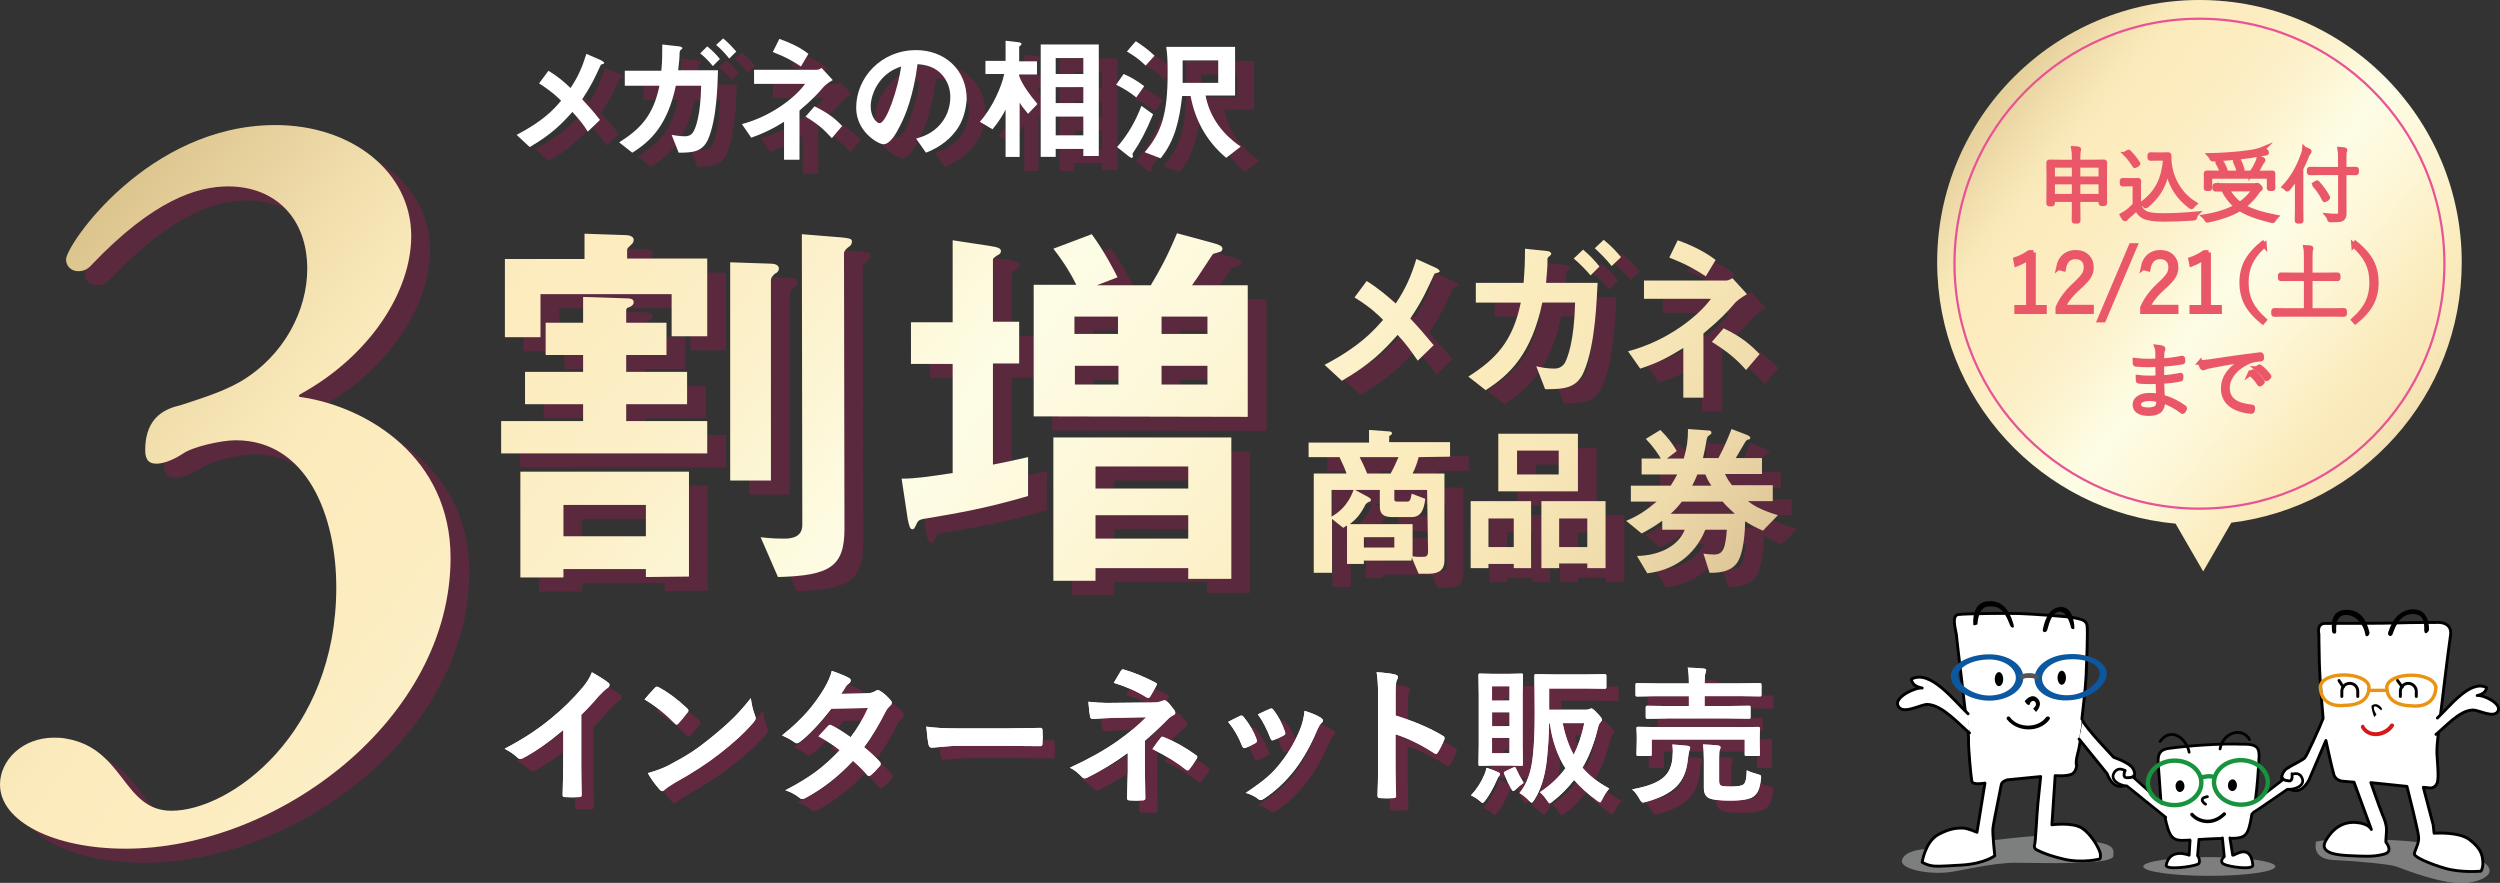
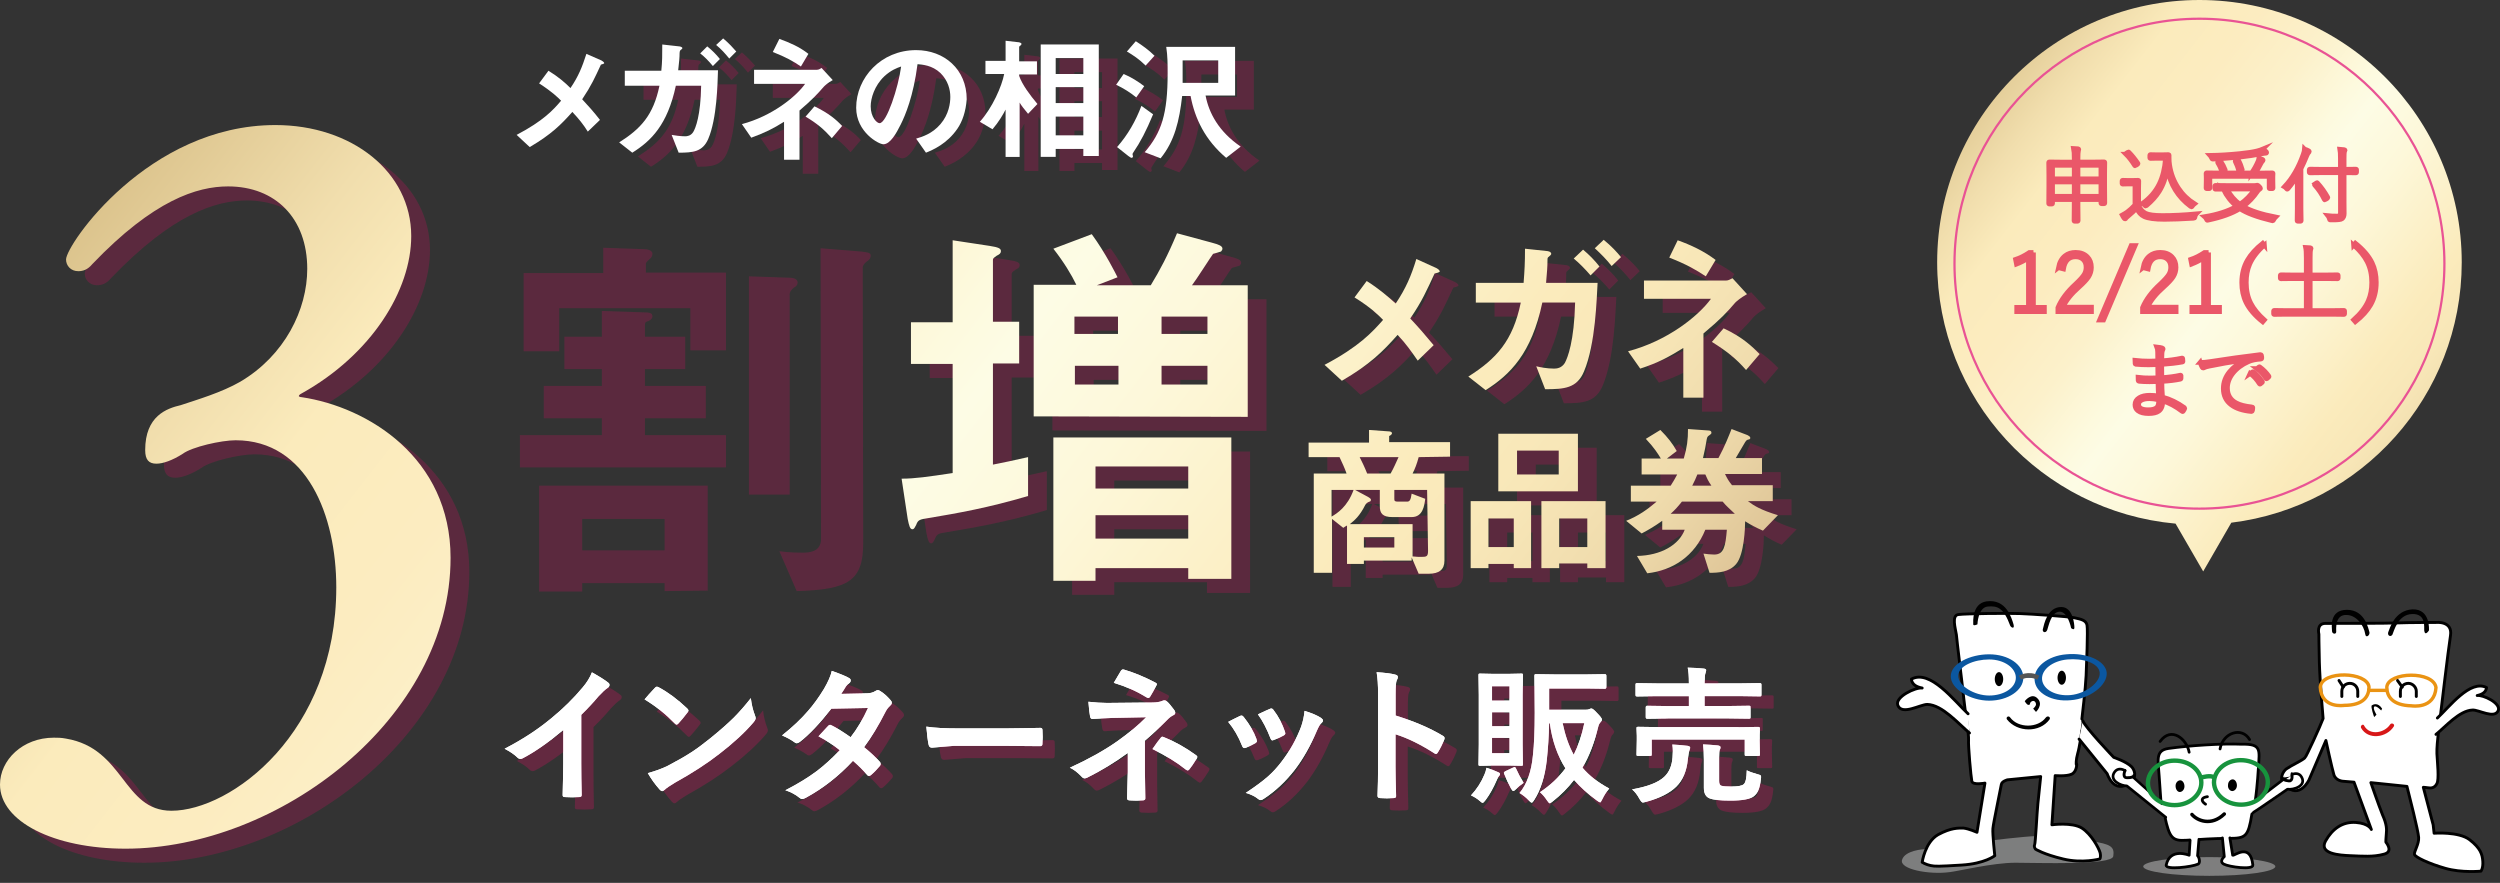
<svg xmlns="http://www.w3.org/2000/svg" xmlns:xlink="http://www.w3.org/1999/xlink" viewBox="0 0 533.77 188.5">
  <rect x="0" y="0" width="533.77" height="188.5" fill="#333333" stroke="none" />
  <defs>
    <style>
      .cls-1 {
        fill: url(#_名称未設定グラデーション_11-5);
      }

      .cls-2 {
        fill: #c9caca;
      }

      .cls-3 {
        stroke-width: .62px;
      }

      .cls-3, .cls-4, .cls-5, .cls-6, .cls-7, .cls-8, .cls-9, .cls-10, .cls-11, .cls-12, .cls-13, .cls-14 {
        fill: none;
      }

      .cls-3, .cls-4, .cls-5, .cls-8, .cls-9, .cls-10, .cls-12, .cls-13 {
        stroke-linecap: round;
        stroke-linejoin: round;
      }

      .cls-3, .cls-4, .cls-5, .cls-8, .cls-9, .cls-10, .cls-13 {
        stroke: #000;
      }

      .cls-15 {
        fill: url(#_名称未設定グラデーション_11-7);
      }

      .cls-4 {
        stroke-width: .58px;
      }

      .cls-16 {
        fill: #0b57a0;
      }

      .cls-17 {
        fill: #d40d5e;
      }

      .cls-18 {
        fill: #fff;
      }

      .cls-5 {
        stroke-width: .6px;
      }

      .cls-19 {
        opacity: .25;
      }

      .cls-20 {
        fill: url(#_名称未設定グラデーション_11);
      }

      .cls-21 {
        fill: #d4115e;
      }

      .cls-22 {
        fill: url(#_名称未設定グラデーション_11-10);
      }

      .cls-23 {
        fill: url(#_名称未設定グラデーション_11-6);
      }

      .cls-24 {
        fill: url(#_名称未設定グラデーション_11-8);
      }

      .cls-7 {
        stroke: #e95394;
        stroke-width: .48px;
      }

      .cls-7, .cls-25 {
        stroke-miterlimit: 10;
      }

      .cls-26 {
        clip-path: url(#clippath-1);
      }

      .cls-27 {
        isolation: isolate;
      }

      .cls-8 {
        stroke-width: .63px;
      }

      .cls-9 {
        stroke-width: .75px;
      }

      .cls-10 {
        stroke-width: .6px;
      }

      .cls-28 {
        clip-path: url(#clippath-3);
      }

      .cls-29 {
        fill: url(#_名称未設定グラデーション_11-9);
      }

      .cls-11 {
        stroke: #ea9313;
        stroke-width: .73px;
      }

      .cls-11, .cls-14 {
        stroke-miterlimit: 1;
      }

      .cls-12 {
        stroke: #17933d;
        stroke-width: .94px;
      }

      .cls-13 {
        stroke-width: .62px;
      }

      .cls-14 {
        stroke: #555;
        stroke-width: 1px;
      }

      .cls-30 {
        fill: #d71718;
      }

      .cls-31 {
        fill: url(#_名称未設定グラデーション_11-2);
      }

      .cls-32 {
        clip-path: url(#clippath-2);
      }

      .cls-25 {
        fill: #ea5769;
        stroke: #ea5769;
      }

      .cls-33 {
        fill: #c8c9ca;
      }

      .cls-34 {
        fill: url(#_名称未設定グラデーション_11-3);
      }

      .cls-35 {
        mix-blend-mode: multiply;
        opacity: .3;
      }

      .cls-36 {
        clip-path: url(#clippath);
      }

      .cls-37 {
        opacity: .5;
      }

      .cls-38 {
        fill: url(#_名称未設定グラデーション_11-4);
      }
    </style>
    <linearGradient id="_名称未設定グラデーション_11" data-name="名称未設定グラデーション 11" x1="404.48" y1="1384.25" x2="539.35" y2="1489.19" gradientTransform="translate(0 -1378.9)" gradientUnits="userSpaceOnUse">
      <stop offset=".07" stop-color="#ceb379" />
      <stop offset=".1" stop-color="#d8bf87" />
      <stop offset=".21" stop-color="#f1dead" />
      <stop offset=".27" stop-color="#fbebbc" />
      <stop offset=".35" stop-color="#fcecc0" />
      <stop offset=".43" stop-color="#fcf1cb" />
      <stop offset=".5" stop-color="#fdfade" />
      <stop offset=".53" stop-color="#fdfce5" />
      <stop offset=".6" stop-color="#fdf8da" />
      <stop offset=".73" stop-color="#fbebbc" />
      <stop offset=".73" stop-color="#fbebbc" />
      <stop offset=".78" stop-color="#f8e7b8" />
      <stop offset=".84" stop-color="#efdbac" />
      <stop offset=".89" stop-color="#e0c799" />
      <stop offset=".94" stop-color="#cbad80" />
      <stop offset=".98" stop-color="#b69268" />
    </linearGradient>
    <clipPath id="clippath">
      <rect class="cls-6" x="457.6" y="183" width="28.2" height="3.9" />
    </clipPath>
    <clipPath id="clippath-1">
      <rect class="cls-6" x="457.6" y="183" width="28.2" height="3.9" />
    </clipPath>
    <clipPath id="clippath-2">
      <rect class="cls-6" x="494.4" y="178.8" width="37.2" height="9.7" />
    </clipPath>
    <clipPath id="clippath-3">
-       <rect class="cls-6" x="494.4" y="178.8" width="37.2" height="9.7" />
-     </clipPath>
+       </clipPath>
    <linearGradient id="_名称未設定グラデーション_11-2" data-name="名称未設定グラデーション 11" x1="74.51" y1="1275.33" x2="403.51" y2="1531.33" xlink:href="#_名称未設定グラデーション_11" />
    <linearGradient id="_名称未設定グラデーション_11-3" data-name="名称未設定グラデーション 11" x1="87.99" y1="1258" x2="416.99" y2="1514" xlink:href="#_名称未設定グラデーション_11" />
    <linearGradient id="_名称未設定グラデーション_11-4" data-name="名称未設定グラデーション 11" x1="98.8" y1="1244.11" x2="427.8" y2="1500.11" xlink:href="#_名称未設定グラデーション_11" />
    <linearGradient id="_名称未設定グラデーション_11-5" data-name="名称未設定グラデーション 11" x1="54.97" y1="1300.44" x2="383.97" y2="1556.44" xlink:href="#_名称未設定グラデーション_11" />
    <linearGradient id="_名称未設定グラデーション_11-6" data-name="名称未設定グラデーション 11" x1="67.11" y1="1284.83" x2="396.11" y2="1540.83" xlink:href="#_名称未設定グラデーション_11" />
    <linearGradient id="_名称未設定グラデーション_11-7" data-name="名称未設定グラデーション 11" x1="80.72" y1="1267.34" x2="409.72" y2="1523.34" xlink:href="#_名称未設定グラデーション_11" />
    <linearGradient id="_名称未設定グラデーション_11-8" data-name="名称未設定グラデーション 11" x1="9.16" y1="1359.32" x2="338.16" y2="1615.32" xlink:href="#_名称未設定グラデーション_11" />
    <linearGradient id="_名称未設定グラデーション_11-9" data-name="名称未設定グラデーション 11" x1="41.95" y1="1317.17" x2="370.95" y2="1573.17" xlink:href="#_名称未設定グラデーション_11" />
    <linearGradient id="_名称未設定グラデーション_11-10" data-name="名称未設定グラデーション 11" x1="-38.55" y1="1420.63" x2="290.45" y2="1676.63" xlink:href="#_名称未設定グラデーション_11" />
  </defs>
  <g class="cls-27">
    <g id="_レイヤー_2" data-name="レイヤー 2">
      <g id="_レイヤー_1-2" data-name="レイヤー 1">
        <g class="cls-37">
          <path class="cls-33" d="M410.9,181.3s-4.2.2-4.8,2.3c-.6,2,5.8,3.2,10.2,2.6,1.8-.2,9.2-2,14-2s20.7.6,20.9-1.4c.3-2-.5-2.6-4.8-3.2-4.3-.6-5.9-1.4-11.5-1.1-5.6.2-24,2.8-24,2.8Z" />
        </g>
        <path class="cls-20" d="M525.6,56c0-30.9-25.1-56-56-56s-56,25.1-56,56c0,29.2,22.3,53.2,50.9,55.8l5.9,10.2,6-10.4c27.7-3.4,49.2-27,49.2-55.6Z" />
        <circle class="cls-7" cx="469.6" cy="56.3" r="52.3" />
        <g class="cls-37">
          <g class="cls-36">
            <g class="cls-26">
              <path class="cls-2" d="M485.8,185c0,1.1-6.3,2-14.1,2s-14.1-.9-14.1-2,6.3-2,14.1-2,14.1.9,14.1,2" />
            </g>
          </g>
        </g>
        <g class="cls-37">
          <g class="cls-32">
            <g class="cls-28">
              <path class="cls-2" d="M494.5,179.7s-1.1,3.6,3.5,3.9c4.6.2,12.3.9,13.6,1.4,1.4.5,10.6,4.2,15.3,3.5,4.6-.7,7.9-3.2-.7-6.5-8.6-3.2-19.7-2.5-22.7-3-2.9-.5-9,.7-9,.7" />
            </g>
          </g>
        </g>
        <path class="cls-18" d="M478.7,158.9c-4.3-.2-11.5.3-15.7.9-2.9.4-2.2,2.6-2,5.9.2,2.4.3,5,.6,7.9,0,.3-.1.3.1.4.1.1.7,1.2,1.8,4.1.4,1.1,1.8,1.2,2.5,1.3,3.2.2,7.6-.5,10.5-.4,3.7.1,4-2.5,4.4-5.2.5-3.2,1-6.6,1.2-9.9.3-3.7.8-5.1-3.4-5" />
        <path class="cls-5" d="M478.7,158.9c-4.3-.2-11.5.3-15.7.9-2.9.4-2.2,2.6-2,5.9.2,2.4.3,5,.6,7.9,0,.1.6.5.6.7,1,4.6,1.6,5.3,4.6,5.1,3.2-.2,6-.4,9-.4,3.7,0,4.2-.3,5-5.2,0-.1.3-.4.4-.5.5-3.2.8-6.2,1-9.5.2-3.6.7-5-3.5-4.9Z" />
        <path class="cls-18" d="M467.7,178.8l-.3,3.8s-4.1-1.7-4.9,2.1c-.2,1.1,5.5.4,6.8-.2.5-.2.3-1.4-.1-1.8l.4-3.9" />
        <path class="cls-5" d="M467.6,179.4l-.2,3.2s-4.1-1.7-4.9,2.1c-.2,1.1,5.5.4,6.8-.2.5-.2.3-1.4-.1-1.8l.3-3.5" />
        <path class="cls-18" d="M474.5,178.6l.4,4.3s-1.2,1-.1,1.6,6.3,1.3,6.2.2c-.5-4.9-4-1.9-4.3-2.1l-.7-4.3" />
        <path class="cls-5" d="M474.5,178.9l.4,4s-1.2,1-.1,1.6,6.3,1.3,6.2.2c-.5-4.9-4-1.9-4.3-2.1l-.6-3.7" />
        <path class="cls-9" d="M468,173.9c1.1,1.3,4.1,2.6,6.9-.1" />
        <path class="cls-5" d="M461.2,158.3c2.4-3.3,5.7-.5,6.2,2.3" />
        <path class="cls-5" d="M474,159.9c.6-3.5,4.7-4.8,6.3-2" />
        <path class="cls-10" d="M471.3,170.1s-1,.1-1.1.6.7,1,.7,1" />
        <path d="M466.4,167.9c0,.7-.5,1.2-1,1.2s-.9-.6-.9-1.3.5-1.2,1-1.2.9.6.9,1.3" />
        <path d="M477.6,167.7c0,.7-.5,1.2-1,1.2s-1-.6-.9-1.3c0-.7.5-1.2,1-1.2s.9.6.9,1.3" />
        <path class="cls-18" d="M443.4,163.2s0,1.6-1.1,2.1-3.5.3-3.5.3l-.7,10.5s4.3-.6,6.4.7c2,1.3,3.6,4.2,3.9,5.3.2,1.1-.1,1.3-.1,1.3,0,0-3.7,1-7.8,0-4.2-1-5.9-2.1-5.9-2.1,0,0-.4-.5-.2-.9.2-.4.5-6.9.7-8.8.2-1.8.6-5.8.6-5.8l-7.1.7s-1.2.3-1.3,1c-.1.7-1.7,8.2-1.8,9.4-.1,1.2.4,5.8.4,5.8,0,0-2.1,1.7-7.1,2s-5.6.3-6.6.1-1.8-.7-1.8-.7c0,0,.6-4.3,3.4-5.9,2.8-1.5,4.3-1.4,5.4-1.4,1.1.1,2.9.9,2.9.9l1.7-10.5s-2.6.5-2.8-.4c-.2-.9-.8-7.7-.7-8.8.1-1.1-.8-6.6-1-8.7-.2-2.1-1.5-12.5-1.6-13.8-.2-1.3-1.1-4.2.5-4.3,1.5-.2,10.5-.3,13.1-.2s10.1.6,11.6.9c1.4.3,2.5.5,2.7,1.6.2,1.2-.1,8.3-.2,10.8s-.9,9.2-.9,9.2" />
        <path class="cls-3" d="M443.4,163.2s0,1.6-1.1,2.1-3.5.3-3.5.3l-.7,10.5s4.3-.6,6.4.7c2,1.3,3.6,4.2,3.9,5.3.2,1.1-.1,1.3-.1,1.3,0,0-3.7,1-7.8,0-4.2-1-5.9-2.1-5.9-2.1,0,0-.4-.5-.2-.9.2-.4.5-6.9.7-8.8.2-1.8.6-5.8.6-5.8l-7.1.7s-1.2.3-1.3,1c-.1.7-1.7,8.2-1.8,9.4-.1,1.2.4,5.8.4,5.8,0,0-2.1,1.7-7.1,2s-5.6.3-6.6.1-1.8-.7-1.8-.7c0,0,.6-4.3,3.4-5.9,2.8-1.5,4.3-1.4,5.4-1.4,1.1.1,2.9.9,2.9.9l1.7-10.5s-2.6.5-2.8-.4c-.2-.9-.8-7.7-.7-8.8.1-1.1-.8-6.6-1-8.7-.2-2.1-1.5-12.5-1.6-13.8-.2-1.3-1.1-4.2.5-4.3,1.5-.2,10.5-.3,13.1-.2s10.1.6,11.6.9c1.4.3,2.5.5,2.7,1.6.2,1.2-.1,8.3-.2,10.8s-.9,9.2-.9,9.2" />
        <path d="M436.2,134.2c-.3.8.6,1.1.9.3s.8-3.8,2.6-3.9c1.8-.1,2.5,3.5,2.5,3.5,0,0,.7.6.7-.1s-.3-4.4-2.8-4.4c-3,0-3.7,3.8-3.9,4.6" />
        <path d="M421.3,133.2c-.1.6.9.1.9.1,0,0,.1-3.6,2.2-3.8s3.4.3,4.8,4.1c.2.4,1,.8.7-.3-.4-1.3-1.5-5.5-5.8-4.9-3.1.5-2.8,4.4-2.8,4.8" />
        <path class="cls-16" d="M432,144.7c0,2.7-3.3,4.9-7.3,4.9s-8.2-2.5-8.2-5.2,4.1-4.7,8.2-4.7,7.3,2.2,7.3,5M424.7,140.8c-3.2,0-6.6,1.4-6.6,3.5s3.4,4.2,6.6,4.2,5.7-1.7,5.7-3.8c0-2.1-2.5-3.9-5.7-3.9" />
        <path class="cls-16" d="M441.2,139.7c4-.4,8.3,1.2,8.6,3.9.2,2.7-3.6,5.6-7.7,5.9-4,.4-7.5-1.5-7.7-4.3-.3-2.7,2.8-5.2,6.8-5.5M436,145.1c.2,2.1,2.9,3.6,6.1,3.3s6.4-2.7,6.2-4.8c-.2-2.1-3.7-3.1-6.9-2.8-3.2.3-5.6,2.2-5.4,4.3" />
        <path class="cls-16" d="M431.3,144.7s1.7-1.1,3.9,0" />
        <path class="cls-14" d="M431.3,144.7s1.7-1.1,3.9,0" />
        <path d="M428.5,153.6c2.2,2.8,7,2.9,9.1,0,.3-.5-.4-.9-.8-.4-1.7,2.3-5.9,2.3-7.6,0-.3-.5-1-.1-.7.4" />
        <path d="M427.7,145c0,.8-.4,1.5-.9,1.5s-.9-.7-.9-1.5.4-1.5.9-1.5.9.7.9,1.5" />
        <path d="M441.1,144.7c0,.8-.4,1.5-.9,1.5s-.9-.7-.9-1.5.4-1.5.9-1.5.9.7.9,1.5" />
        <path d="M434.7,152l-.6-.7s.6-.5.6-.9c0-.5-.4-1-1-.6-.5.4-.1.7-.6.7-.4,0-.8-.8-.8-.8,0,0,1.5-2,2.8-.5,1.2,1.3-.4,2.8-.4,2.8" />
        <path class="cls-3" d="M444.5,156s-.5,3.6-.9,4.9c-.4,1.4-.3,2.3-.3,2.3" />
        <path class="cls-18" d="M420.2,152.4c-2.9-2.7-8.1-9.6-12.1-7.4.1,1.2,1.2,1.7,2.3,1.9-1.4-.2-5.9,1.9-5.2,3.7.9,2.2,4.8-.2,6.3-.2,3.2.1,6.6,4.1,9,6.1" />
        <path class="cls-3" d="M420.2,152.4c-2.9-2.7-8.1-9.6-12.1-7.4.1,1.2,1.2,1.7,2.3,1.9-1.4-.2-5.9,1.9-5.2,3.7.9,2.2,4.8-.2,6.3-.2,3.2.1,6.6,4.1,9,6.1" />
        <path class="cls-18" d="M496,153.4s-.7-8-.8-12c-.1-4-.1-6-.1-6,0,0-.6-2.3,1.4-2.3,2.1,0,13.2,0,15.4-.1,2.1-.1,8.2-.1,8.2-.1,0,0,3.6-.4,3.1,2.8s-2.1,16.7-2.1,16.7c0,0-.9,6.5-.8,8.5.1,1.9.5,5.5,0,6.4-.5,1-1.3,1-1.9.9-.6-.1-1-.1-1-.1l2.1,8,.2,1.8s5.3-.4,7.6,1.4c2.3,1.8,2.7,3.1,2.8,4.6s-.4,2.1-.4,2.1c0,0-4.1.4-7.6-.6s-6.5-2.4-6.6-3,1-2.2.9-3.6c-.1-1.5-2.1-9.3-2.1-9.3l-.4-1.6-7.7-.8s1.7,4.9,2.5,6.9c.9,2,.9,3.1.8,4s-.1,1.8-.1,1.8c0,0,1.8,2.1-.5,2.6-2.2.6-4.5.4-7,.3-2.5-.1-6.8-.4-5.4-3.1,1.5-2.7,3.7-4.2,6.5-4s3.3,1.5,3.3,1.5l-3.7-10.1-2.4-.2s-1.5-.1-1.9-1.4c-.4-1.3-1.7-7.3-1.7-7.3l-3.6,8.4s-2,4.3-5.1,1.2c-1.5-1.4-.4-3,.2-3.5,1.3-.9,3.4-1.8,4-2.4.3-.2,3.4-7,3.9-8.4" />
        <path class="cls-13" d="M496,153.4s-.7-8-.8-12c-.1-4-.1-6-.1-6,0,0-.6-2.3,1.4-2.3,2.1,0,13.2,0,15.4-.1,2.1-.1,8.2-.1,8.2-.1,0,0,3.6-.4,3.1,2.8s-2.1,16.7-2.1,16.7c0,0-.9,6.5-.8,8.5.1,1.9.5,5.5,0,6.4-.5,1-1.3,1-1.9.9-.6-.1-1-.1-1-.1l2.1,8,.2,1.8s5.3-.4,7.6,1.4c2.3,1.8,2.7,3.1,2.8,4.6s-.4,2.1-.4,2.1c0,0-4.1.4-7.6-.6s-6.5-2.4-6.6-3,1-2.2.9-3.6c-.1-1.5-2.1-9.3-2.1-9.3l-.4-1.6-7.7-.8s1.7,4.9,2.5,6.9c.9,2,.9,3.1.8,4s-.1,1.8-.1,1.8c0,0,1.8,2.1-.5,2.6-2.2.6-4.5.4-7,.3-2.5-.1-6.8-.4-5.4-3.1,1.5-2.7,3.7-4.2,6.5-4s3.3,1.5,3.3,1.5l-3.7-10.1-2.4-.2s-1.5-.1-1.9-1.4c-.4-1.3-1.7-7.3-1.7-7.3l-3.6,8.4s-2,4.3-5.1,1.2c-1.5-1.4-.4-3,.2-3.5,1.3-.9,3.4-1.8,4-2.4.3-.2,3.4-7,3.9-8.4Z" />
        <path d="M497.9,134.7c0,.7.9.8.9.2s-.3-3.7,2.2-3.6c2,0,3.7,2.1,4,4.1.1.9,1,.3.9-.4-.2-.6-.9-4.8-4.8-4.8s-3.2,3.9-3.2,4.5" />
        <path d="M509.9,135c-.2.7.5,1.1.9.5.3-.6,1.1-4.3,4.2-4.4,3.1-.1,2.5,2.9,2.6,3.6.2,1.2,1-.1,1-.1,0,0,.4-4.6-3.5-4.5-3.9.2-4.9,4.2-5.2,4.9" />
        <path class="cls-11" d="M505.8,146.7c0,1.9-1.1,3.9-5.3,3.9,0,0-4.9.8-5.1-3.9.3-3.6,10.1-3.3,10.4,0Z" />
        <path class="cls-11" d="M509.6,146.7c0,1.9,1.1,3.9,5.3,4,0,0,4.9.8,5.2-3.9-.5-3.6-10.2-3.4-10.5-.1Z" />
        <line class="cls-11" x1="505.4" y1="147.4" x2="509.9" y2="147.4" />
        <path class="cls-30" d="M504.1,155.4c1.5,2.7,5.5,2.1,7-.3.3-.5-.5-.9-.8-.4-1.2,1.8-4.3,2.4-5.5.3-.2-.6-.9-.1-.7.4" />
        <path class="cls-8" d="M500,148.7v-1.1c0-1,.8-1.7,1.7-1.7,1,0,1.7.8,1.7,1.7v1.1" />
        <line class="cls-8" x1="499.4" y1="145.3" x2="500.3" y2="146.7" />
        <path class="cls-8" d="M512.5,148.7v-1.1c0-1,.8-1.7,1.7-1.7s1.7.8,1.7,1.7v1.1" />
        <line class="cls-8" x1="511.9" y1="145.3" x2="512.9" y2="146.7" />
        <path d="M506.9,153.1s-.8-2.2-.5-2.5c.3-.2,1.3-.7,2.2.7l-.2.4s-1.1-1.2-1.5-.8c-.3.4.5,1.7.5,1.7l-.5.5Z" />
        <path class="cls-18" d="M520.4,153.3c2.5-2.3,7-8.3,10.5-6.5-.1,1-1,1.5-2,1.7,1.2-.2,5.1,1.6,4.5,3.2-.8,1.9-4.2-.2-5.5-.1-2.8.1-5.8,3.6-7.8,5.2" />
        <path class="cls-13" d="M520.4,153.3c2.5-2.3,7-8.3,10.5-6.5-.1,1-1,1.5-2,1.7,1.2-.2,5.1,1.6,4.5,3.2-.8,1.9-4.2-.2-5.5-.1-2.8.1-5.8,3.6-7.8,5.2" />
        <path class="cls-18" d="M462.5,172.1c-.2-.4-7-6.4-7-6.4,0,0-2.3-2.5-3.6-.8-1.3,1.8,1.3,3,2.6,3,0,0,7.6,6.4,8,6.7" />
        <path class="cls-18" d="M443.9,157.8l6,7.4s1.4,4.5,4.9,1.9c1.6-1.2.9-2.8.3-3.4-1.1-1.1-3.8-2-3.8-2,0,0-6.1-6.4-6.6-7.8" />
        <path class="cls-13" d="M443.9,157.8l6,7.4s1.4,4.5,4.9,1.9c1.6-1.2.9-2.8.3-3.4-1.1-1.1-3.8-2-3.8-2,0,0-6.1-6.4-6.6-7.8" />
        <path class="cls-18" d="M461.6,171.6c-.2-.4-6.5-6-6.5-6,0,0-2.3-2.5-3.6-.8-1.3,1.8,1.3,3,2.6,3,0,0,7.9,6.4,8.3,6.7" />
        <path class="cls-4" d="M461.6,171.6c-.2-.4-6.5-6-6.5-6,0,0-2.3-2.5-3.6-.8-1.3,1.8,1.3,3,2.6,3,0,0,7.9,6.4,8.3,6.7" />
        <path class="cls-18" d="M453.7,164.5s-.5,1.2.1,1.5c.2.1,1.6.1,1.8-.4" />
        <path class="cls-13" d="M453.7,164.5s-.5,1.2.1,1.5c.2.1,1.6.1,1.8-.4" />
        <path class="cls-18" d="M454,163.9l.1,1.6,1.3-.1c-.1,0,.2-.4-1.4-1.5" />
        <path class="cls-18" d="M480.9,171.4c.3-.2,6.6-5.1,6.6-5.1,0,0,2.6-2.1,3.6-.3,1.1,1.9-1.7,2.8-3,2.6,0,0-7.2,4.7-7.6,5" />
        <path class="cls-18" d="M481.5,171c.3-.2,6.3-4.8,6.3-4.8,0,0,2.6-2.1,3.6-.3,1.1,1.9-1.7,2.8-3,2.6,0,0-6.8,4.7-7.2,4.9" />
        <path class="cls-4" d="M481.5,171c.3-.2,6.3-4.8,6.3-4.8,0,0,2.6-2.1,3.6-.3,1.1,1.9-1.7,2.8-3,2.6,0,0-6.8,4.7-7.2,4.9" />
-         <path class="cls-18" d="M489.3,165.2s.3,1.2-.3,1.5c-.3.1-1.6-.1-1.7-.6" />
        <path class="cls-13" d="M489.3,165.2s.3,1.2-.3,1.5c-.3.1-1.6-.1-1.7-.6" />
        <path class="cls-18" d="M489.1,164.8l-.1,1-1.3.2s.2-.8,1.4-1.2" />
        <path class="cls-12" d="M470,166s2.1-.6,2.7,0" />
        <path class="cls-12" d="M484.2,167c0,2.6-2.5,4.8-5.7,4.8s-5.7-2.1-5.8-4.7c0-2.6,2.5-4.8,5.7-4.8s5.8,2.1,5.8,4.7Z" />
        <path class="cls-12" d="M470,167.1c0,2.6-2.5,4.8-5.7,4.8s-5.7-2.1-5.7-4.7,2.5-4.8,5.7-4.8,5.7,2.1,5.7,4.7Z" />
        <g class="cls-19">
          <path class="cls-17" d="M310.3,61.4c-1.7,3.6-2.6,5.8-5.2,9.6,1.7,1.8,3.1,3.4,5,5.7l-3.4,3.3c-1.4-2-2.5-3.6-4.3-5.5-3.2,3.6-5.9,6.3-11.9,9.8l-3.7-3.4c7.4-3.9,10.2-7,12.5-9.6-.9-.9-2.4-2.5-6.1-4.8l2.6-3.5c2.7,1.7,4.5,3.3,6.2,4.8,2.2-3.3,3.3-5.9,4.4-9.5l4.2,1.9c.2.1.8.4.8.8-.2.2-.7.3-1.1.4Z" />
          <path class="cls-17" d="M342.2,82.3c-1.5,3.6-4.2,3.8-8.3,3.8l-1.9-4.9c.8.2,2.3.5,3.8.5.6,0,1.6-.1,2.3-1.2.6-1.1,2-4.6,2.2-12.9h-7c-2.3,10.9-6.9,15.4-12.1,18.7l-3.7-2.9c6-3.8,9.5-7.6,11.2-15.8h-9.6v-4.2h10.2c.2-2.6.3-4.3.3-7.3l4.7.5c.1,0,.9.1.9.6q0,.2-.5.6c-.3.2-.3.3-.3.8,0,1.3-.1,2.5-.3,4.8h11c-.2,3.2-.4,13-2.9,18.9ZM343.6,61.8c-1.2-1.4-2.5-2.7-3.6-3.6l2-1.9c1.3,1.1,2.4,2.2,3.5,3.6l-1.9,1.9ZM348.1,59.8c-1.1-1.4-2.3-2.6-3.6-3.8l1.9-1.8c1.7,1.4,2.8,2.6,3.7,3.7l-2,1.9Z" />
          <path class="cls-17" d="M374.5,67.6c-1.7,2-3.2,3.6-6.8,6.6v13.7h-4.3v-10.6c-3.1,1.9-5.2,3.1-9.2,4.4l-2.6-3.7c8.4-2.2,15-7.5,17.7-11.2h-14.3v-3.9h17.5c.6,0,.9-.3,1.4-.5l3.1,3.4c-1.4.8-2.2,1.5-2.5,1.8ZM368.2,62c-2.1-1.4-4.2-2.6-7.8-4l1.8-3.7c2.8,1,5.6,2.3,8.1,4.2l-2.1,3.5ZM376.8,82c-2.2-2.5-4.1-4-7.3-6l2.5-2.9c4.1,1.9,6.1,3.9,7.7,5.5l-2.9,3.4Z" />
          <path class="cls-17" d="M306.9,100.6c-.4,1.5-.8,2.5-1.3,3.5h6.8v18.6c0,1.9-1.1,2.8-3.4,2.8h-2.1l-1.5-3.5v.7h-10.2v.7h-3.6v-8.2c-.4.2-.5.3-.8.5l-2.4-1.9v11.5h-3.9v-21.2h7c-.4-1.2-1-2.4-1.5-3.5h-6.6v-3.1h12.9v-2.7l4.2.3c.3,0,.7.1.7.4,0,.2-.2.4-.6.6v1.3h13v3.1l-6.7.1ZM288.3,107.6v5.7c1.2-.7,3.4-2.1,4.7-5.7h-4.7ZM308.7,107.6h-7v2c0,.4.2.5.8.5h1.9c.5,0,.8-.2,1-1.7l2.9,1.1c-.2,1.5-.5,3.9-2.9,3.9h-4.1c-2.1,0-2.7-.8-2.7-2.3v-3.5h-5.3l2.8,1.5c.1.1.6.3.6.6,0,.2-.1.4-.3.4q-.6.2-.9.7c-1.2,2.4-2.3,3.3-3.3,4.1h13.4v6.9c1,.1,1.2.1,1.9.1,1.1,0,1.4-.1,1.4-1.3l-.2-13ZM294.3,100.6c.5,1,1,2,1.6,3.5h5c.7-1.2,1.1-2.2,1.7-3.5h-8.3ZM301.7,117.7h-6.5v2.2h6.5v-2.2Z" />
          <path class="cls-17" d="M327.2,124.3v-.9h-5.4v.9h-3.8v-14.3h12.9v14.3h-3.7ZM327.2,113.7h-5.4v6.1h5.4v-6.1ZM323.9,107.9v-12.3h17v12.3s-17,0-17,0ZM336.8,99.2h-8.9v5.1h8.9v-5.1ZM342.9,124.3v-1h-6v1h-3.8v-14.3h13.7v14.3h-3.9ZM342.9,113.7h-6v6.1h6v-6.1Z" />
          <path class="cls-17" d="M380.4,116.3c-1.6-.7-2.5-1.2-3.8-2,0,1.3-.2,7.1-1.9,9.1-1.5,1.8-3.9,1.9-5.7,1.9l-1.3-4.1c.7.1,1.6.2,2.3.2,2.1,0,2.4-1.8,2.7-5.3h-4.6c-2.3,5.7-7,8.7-12.4,9.3l-2.2-3.7c5.2-.1,9-2.4,10.2-5.6h-4.8v-1.9c-1.7,1.2-2.7,1.8-4.4,2.7l-3.3-2.7c2.7-1.1,4.5-2.4,6.5-4.1h-5.5v-3.4h8.5c.5-.8,1-1.6,1.4-2.4h-7.6v-3.4h4.1c-.6-1-1.4-2.3-3.2-4.2l3.1-1.9c1.6,1.6,2.6,2.9,3.5,4.5l-2.1,1.6h3.6c.7-2.4.9-4,.9-6.3l4.2.3c.5,0,.8.1.8.5,0,.2-.1.3-.4.5-.5.3-.5.5-.6.9-.2,1.3-.4,2.3-.8,4h3.3c1.4-2.6,2.2-4.7,2.8-6.2l3.4,1.3c.2.1.6.3.6.6,0,.2-.1.2-.2.3-.6.1-.6.2-.9.6-.7,1.2-1.1,1.9-2,3.4h5.6v3.4h-7.9c.5,1,.7,1.4,1.5,2.4h8.7v3.4h-5.3c1.3,1,2.8,1.9,6.4,3l-3.2,3.3ZM371.8,110.1h-8.7c-.8,1-1.4,1.7-2.4,2.6h13.7c-1-1-1.7-1.5-2.6-2.6ZM368.1,104.3h-1.7c-.3.8-.6,1.4-1.1,2.4h4.1c-.7-1-1-1.7-1.3-2.4Z" />
          <path class="cls-17" d="M202.3,113.6c-2,.3-2.3.4-2.7,1.5-.3.5-.4.9-.8.9-.5,0-.7-.7-1-2.2l-1.3-8.6c2.8,0,5.6-.4,10.9-1.2v-23.3h-8.9v-8.9h8.9v-17.5l7.9,1.2c2,.3,2.4.6,2.4,1.1s-.3.7-.9,1c-.7.5-.8.6-.8.9v13.2h5.6v8.9h-5.6v21.6c3-.6,3.5-.7,7.5-1.6v8.3c-8.4,2.5-15.2,3.7-21.2,4.7ZM224.7,91.9v-28.1h9.1c-1-2.1-2.7-4.9-4.9-7.7l8.2-3.1c3,4.1,5.2,8.6,5.5,9.2l-4.4,1.7h11.5c2-3.3,3.6-6.3,5.6-11.1l7.4,2c1.5.4,2.3.7,2.3,1.3,0,.3-.2.4-.3.6-.2.1-1.4.4-1.7.5-.2.2-3.7,5.7-4.5,6.7h11.9v28.1l-45.7-.1ZM257.7,126.6v-2.3h-19.8v2.7h-9v-30.6h38v30.2h-9.2ZM242.7,70.6h-9.3v3.7h9.3v-3.7ZM242.8,81.1h-9.3v4h9.3v-4ZM257.7,102.6h-19.8v4.7h19.8v-4.7ZM257.7,113h-19.8v5h19.8v-5ZM261.8,70.6h-9.8v3.7h9.8v-3.7ZM261.8,81.1h-9.8v4h9.8v-4Z" />
-           <path class="cls-17" d="M132.3,16.8c-1.3,2.8-2,4.4-4,7.4,1.3,1.4,2.4,2.6,3.8,4.4l-2.6,2.5c-1-1.6-1.9-2.7-3.3-4.2-2.4,2.7-4.5,4.8-9.1,7.5l-2.8-2.6c5.7-3,7.8-5.3,9.5-7.3-.7-.7-1.9-1.9-4.7-3.7l2-2.7c2.1,1.3,3.5,2.5,4.7,3.7,1.7-2.5,2.5-4.5,3.4-7.3l3.2,1.4c.1.1.6.3.6.6,0,.1-.4.2-.7.3Z" />
          <path class="cls-17" d="M155.2,32.7c-1.2,2.7-3.2,2.9-6.3,2.9l-1.5-3.8c.6.1,1.8.3,2.9.3.4,0,1.2-.1,1.7-.9.5-.8,1.6-3.5,1.7-9.9h-5.4c-1.8,8.4-5.3,11.8-9.3,14.3l-2.8-2.2c4.6-2.9,7.3-5.8,8.6-12.1h-7.4v-3.2h7.8c.2-2,.2-3.3.2-5.6l3.6.4c.1,0,.7.1.7.4q0,.1-.4.4-.2.2-.2.6c0,1-.1,1.9-.3,3.7h8.5c-.1,2.8-.2,10.3-2.1,14.7ZM156.2,17.1c-.9-1.1-1.9-2.1-2.7-2.7l1.5-1.5c1,.8,1.9,1.7,2.7,2.7l-1.5,1.5ZM159.7,15.5c-.9-1.1-1.7-2-2.8-2.9l1.5-1.4c1.3,1.1,2.1,2,2.8,2.8l-1.5,1.5Z" />
          <path class="cls-17" d="M179.9,21.5c-1.3,1.5-2.5,2.8-5.2,5.1v10.5h-3.3v-8.1c-2.4,1.5-4,2.3-7,3.4l-2-2.9c6.4-1.7,11.5-5.8,13.5-8.6h-10.9v-3h13.4c.4,0,.7-.2,1-.4l2.4,2.6c-1.1.6-1.7,1.2-1.9,1.4ZM175,17.2c-1.6-1.1-3.2-2-6-3.1l1.4-2.8c2.2.8,4.3,1.7,6.2,3.2l-1.6,2.7ZM181.6,32.5c-1.7-1.9-3.1-3.1-5.6-4.6l1.9-2.2c3.1,1.5,4.7,2.9,5.9,4.2l-2.2,2.6Z" />
          <path class="cls-17" d="M208.4,30.5c-2.2,3.2-5.2,4.5-6.7,5.1l-2.1-3c1.3-.4,3.4-1,5.2-3.1s2.1-4.5,2.1-5.8c0-1.6-.5-3.5-2.1-5.1-1.8-1.7-3.9-1.8-4.9-1.9-.9,6.9-2.6,10.9-3.6,12.9-.9,1.8-2.2,4.2-3.7,4.2-1,0-5.8-2.6-5.8-7.8,0-6.4,5.3-12.3,12.8-12.3,6,0,10.8,4.1,10.8,10.5-.2,2.6-.9,4.7-2,6.3ZM192.8,19.3c-2.1,2-2.9,4.7-2.9,6.4,0,2.3,1.3,3.6,1.9,3.6,1.5,0,4-7.6,4.6-12.1-.9.3-2.2.8-3.6,2.1Z" />
          <path class="cls-17" d="M223.5,27.3c-.9-1.1-1.4-1.7-1.8-2.4v11.6h-3v-10.1c-.5,1-1.5,2.7-2.8,4.2l-2.7-1.6c2.7-3,4.7-7.6,5.2-10.2h-4v-2.8h4.3v-4.3l2.6.3c.2,0,.8.1.8.4q0,.1-.2.3c-.1.1-.3.2-.3.3v3.1h3.8v2.8h-3.8v.3c.6,1.8,2.3,4.1,3.9,6l-2,2.1ZM235.3,36.3v-1.5h-5.9v1.7h-3.2V12.5h12.4v23.8h-3.3ZM235.3,15.4h-5.9v3.4h5.9v-3.4ZM235.3,21.6h-5.9v3.4h5.9v-3.4ZM235.3,27.9h-5.9v4h5.9v-4Z" />
          <path class="cls-17" d="M246.6,23.8c-1.2-1-2.8-2-4.3-2.7l1.6-2.3c1.5.6,3.1,1.6,4.4,2.6l-1.7,2.4ZM246,35.5q-.2.3-.2.4c0,.1.1.4.1.5s-.1.3-.3.3-.5-.3-.7-.4l-2.4-1.9c2.3-2.6,4-5.6,5.2-8.8l2.5,1.8c-1.5,3.6-2.7,5.9-4.2,8.1ZM248.6,17c-1.4-1.4-2.8-2.3-4-3l1.9-2.2c1.4.9,2.8,1.9,4,3.1l-1.9,2.1ZM265.8,36.7c-4.5-3.8-6.7-8.4-7.6-13.2h-1.8c-.6,5.3-1.6,9.6-4.6,13.3l-3.4-1.3c3.6-4.2,4.9-8.2,4.9-16.8,0-1.9,0-3.8-.3-5.7h14.7v10.4h-6.3c.7,3.7,2.8,7.7,7.5,10.9l-3.1,2.4ZM264.1,15.9h-7.6v4.8h7.6v-4.8Z" />
          <path class="cls-17" d="M30.8,184.2c-15.3,0-26.8-5.8-26.8-13.7,0-5.2,4.8-10,11.5-10,.8,0,1.6,0,2.6.2,12.5,2.1,12.1,15.4,22.5,15.4,12.7,0,35.2-16.6,35.2-47.7,0-15.2-6.2-31.4-21.5-31.4-3,0-9.3,1.4-11.3,2.9-2.2,1.4-4.2,2.1-5.6,2.1-1.6,0-2.4-.8-2.4-2.9,0-7.3,4.6-8.9,7.6-9.6,3.6-1.2,8.7-2.7,12.7-5,9.5-5.6,14.3-15.4,14.3-24.1,0-10.8-6.8-17.6-16.9-17.6-6.6,0-15.9,2.9-29,16.6-1,1.2-2,1.5-3,1.5-1.6,0-2.6-1.2-2.6-2.5,0-3.1,17.5-28.7,44.7-28.7,16.3,0,29,10,29,23.7,0,11.6-8.5,25.3-23.4,33.6-.4.2-.6.4-.6.6,0,0,.2.2.6.2,14.1,2.1,31.8,12.9,31.8,34.3,0,34.4-36.8,62.1-69.4,62.1Z" />
          <path class="cls-17" d="M146.3,71.9v6.9h-8.6v3.6h13v6.9h-13v3.6h17.3v6.9h-44v-6.9h17.5v-3.6h-12.4v-6.9h12.4v-3.6h-8v-6.9h8v-5.5l9.2.3c1.3,0,1.6.3,1.6.9,0,.3-.3.8-1.3,1.1-.2.1-.3.3-.3.7v2.5h8.6ZM119.4,75h-7.6v-16.7h17v-5.4l8.8.3c.3,0,1.7.1,1.7,1,0,.5-.3.9-.6,1.1-.3.3-.8.7-.8,1v1.9h17.1v16.6h-7.6v-9h-28v9.2ZM141.9,126.2v-1.7h-17.6v1.8h-9.2v-22.6h36v22.4l-9.2.1ZM141.9,117.5v-6.7h-17.6v6.7h17.6ZM168.6,105.6h-8.7v-46.6l8.8.3c.7,0,1.6.3,1.6,1,0,.5-.3.9-.8,1.1-.7.6-.9,1-.9,1.4v42.8ZM175.2,53l8.6.7c1.7.2,2.1.3,2.1.9,0,.5-.3.9-.8,1.2-.4.3-.9.8-.9,1.3l.1,58.8c0,8.1-3.1,10-14.2,10.3l-3.7-8.5c2.3.3,4.3.3,5,.3,1.2,0,3.9-.1,3.9-2.9l-.1-62.1Z" />
        </g>
        <g>
          <g>
            <path class="cls-31" d="M306.3,58.4c-1.7,3.6-2.6,5.8-5.2,9.6,1.7,1.8,3.1,3.4,5,5.7l-3.4,3.3c-1.4-2-2.5-3.6-4.3-5.5-3.2,3.6-5.9,6.3-11.9,9.8l-3.7-3.4c7.4-3.9,10.2-7,12.5-9.6-.9-.9-2.4-2.5-6.1-4.8l2.6-3.5c2.7,1.7,4.5,3.3,6.2,4.8,2.2-3.3,3.3-5.9,4.4-9.5l4.2,1.9c.2.1.8.4.8.8-.2.2-.7.3-1.1.4Z" />
            <path class="cls-34" d="M338.2,79.3c-1.5,3.6-4.2,3.8-8.3,3.8l-1.9-4.9c.8.2,2.3.5,3.8.5.6,0,1.6-.1,2.3-1.2.6-1.1,2-4.6,2.2-12.9h-7c-2.3,10.9-6.9,15.4-12.1,18.7l-3.7-2.9c6-3.8,9.5-7.6,11.2-15.8h-9.6v-4.2h10.2c.2-2.6.3-4.3.3-7.3l4.7.5c.1,0,.9.1.9.6q0,.2-.5.6c-.3.2-.3.3-.3.8,0,1.3-.1,2.5-.3,4.8h11c-.2,3.2-.4,13-2.9,18.9ZM339.6,58.8c-1.2-1.4-2.5-2.7-3.6-3.6l2-1.9c1.3,1.1,2.4,2.2,3.5,3.6l-1.9,1.9ZM344.1,56.8c-1.1-1.4-2.3-2.6-3.6-3.8l1.9-1.8c1.7,1.4,2.8,2.6,3.7,3.7l-2,1.9Z" />
            <path class="cls-38" d="M370.5,64.6c-1.7,2-3.2,3.6-6.8,6.6v13.7h-4.3v-10.6c-3.1,1.9-5.2,3.1-9.2,4.4l-2.6-3.7c8.4-2.2,15-7.5,17.7-11.2h-14.3v-3.9h17.5c.6,0,.9-.3,1.4-.5l3.1,3.4c-1.4.8-2.2,1.5-2.5,1.8ZM364.2,59c-2.1-1.4-4.2-2.6-7.8-4l1.8-3.7c2.8,1,5.6,2.3,8.1,4.2l-2.1,3.5ZM372.8,79c-2.2-2.5-4.1-4-7.3-6l2.5-2.9c4.1,1.9,6.1,3.9,7.7,5.5l-2.9,3.4Z" />
            <path class="cls-1" d="M302.9,97.6c-.4,1.5-.8,2.5-1.3,3.5h6.8v18.6c0,1.9-1.1,2.8-3.4,2.8h-2.1l-1.5-3.5v.7h-10.2v.7h-3.6v-8.2c-.4.2-.5.3-.8.5l-2.4-1.9v11.5h-3.9v-21.2h7c-.4-1.2-1-2.4-1.5-3.5h-6.6v-3.1h12.9v-2.7l4.2.3c.3,0,.7.1.7.4,0,.2-.2.4-.6.6v1.3h13v3.1l-6.7.1ZM284.3,104.6v5.7c1.2-.7,3.4-2.1,4.7-5.7h-4.7ZM304.7,104.6h-7v2c0,.4.2.5.8.5h1.9c.5,0,.8-.2,1-1.7l2.9,1.1c-.2,1.5-.5,3.9-2.9,3.9h-4.1c-2.1,0-2.7-.8-2.7-2.3v-3.5h-5.3l2.8,1.5c.1.1.6.3.6.6,0,.2-.1.4-.3.4q-.6.2-.9.7c-1.2,2.4-2.3,3.3-3.3,4.1h13.4v6.9c1,.1,1.2.1,1.9.1,1.1,0,1.4-.1,1.4-1.3l-.2-13ZM290.3,97.6c.5,1,1,2,1.6,3.5h5c.7-1.2,1.1-2.2,1.7-3.5h-8.3ZM297.7,114.7h-6.5v2.2h6.5v-2.2Z" />
            <path class="cls-23" d="M323.2,121.3v-.9h-5.4v.9h-3.8v-14.3h12.9v14.3h-3.7ZM323.2,110.7h-5.4v6.1h5.4v-6.1ZM319.9,104.9v-12.3h17v12.3s-17,0-17,0ZM332.8,96.2h-8.9v5.1h8.9v-5.1ZM338.9,121.3v-1h-6v1h-3.8v-14.3h13.7v14.3h-3.9ZM338.9,110.7h-6v6.1h6v-6.1Z" />
            <path class="cls-15" d="M376.4,113.3c-1.6-.7-2.5-1.2-3.8-2,0,1.3-.2,7.1-1.9,9.1-1.5,1.8-3.9,1.9-5.7,1.9l-1.3-4.1c.7.1,1.6.2,2.3.2,2.1,0,2.4-1.8,2.7-5.3h-4.6c-2.3,5.7-7,8.7-12.4,9.3l-2.2-3.7c5.2-.1,9-2.4,10.2-5.6h-4.8v-1.9c-1.7,1.2-2.7,1.8-4.4,2.7l-3.3-2.7c2.7-1.1,4.5-2.4,6.5-4.1h-5.5v-3.4h8.5c.5-.8,1-1.6,1.4-2.4h-7.6v-3.4h4.1c-.6-1-1.4-2.3-3.2-4.2l3.1-1.9c1.6,1.6,2.6,2.9,3.5,4.5l-2.1,1.6h3.6c.7-2.4.9-4,.9-6.3l4.2.3c.5,0,.8.1.8.5,0,.2-.1.3-.4.5-.5.3-.5.5-.6.9-.2,1.3-.4,2.3-.8,4h3.3c1.4-2.6,2.2-4.7,2.8-6.2l3.4,1.3c.2.1.6.3.6.6,0,.2-.1.2-.2.3-.6.1-.6.2-.9.6-.7,1.2-1.1,1.9-2,3.4h5.6v3.4h-7.9c.5,1,.7,1.4,1.5,2.4h8.7v3.4h-5.3c1.3,1,2.8,1.9,6.4,3l-3.2,3.3ZM367.8,107.1h-8.7c-.8,1-1.4,1.7-2.4,2.6h13.7c-1-1-1.7-1.5-2.6-2.6ZM364.1,101.3h-1.7c-.3.8-.6,1.4-1.1,2.4h4.1c-.7-1-1-1.7-1.3-2.4Z" />
          </g>
          <g>
-             <path class="cls-24" d="M142.3,68.9v6.9h-8.6v3.6h13v6.9h-13v3.6h17.3v6.9h-44v-6.9h17.5v-3.6h-12.4v-6.9h12.4v-3.6h-8v-6.9h8v-5.5l9.2.3c1.3,0,1.6.3,1.6.9,0,.3-.3.8-1.3,1.1-.2.1-.3.3-.3.7v2.5h8.6ZM115.4,72h-7.6v-16.7h17v-5.4l8.8.3c.3,0,1.7.1,1.7,1,0,.5-.3.9-.6,1.1-.3.3-.8.7-.8,1v1.9h17.1v16.6h-7.6v-9h-28v9.2ZM137.9,123.2v-1.7h-17.6v1.8h-9.2v-22.6h36v22.4l-9.2.1ZM137.9,114.5v-6.7h-17.6v6.7h17.6ZM164.6,102.6h-8.7v-46.6l8.8.3c.7,0,1.6.3,1.6,1,0,.5-.3.9-.8,1.1-.7.6-.9,1-.9,1.4v42.8ZM171.2,50l8.6.7c1.7.2,2.1.3,2.1.9,0,.5-.3.9-.8,1.2-.4.3-.9.8-.9,1.3l.1,58.8c0,8.1-3.1,10-14.2,10.3l-3.7-8.5c2.3.3,4.3.3,5,.3,1.2,0,3.9-.1,3.9-2.9l-.1-62.1Z" />
            <path class="cls-29" d="M198.3,110.6c-2,.3-2.3.4-2.7,1.5-.3.5-.4.9-.8.9-.5,0-.7-.7-1-2.2l-1.3-8.6c2.8,0,5.6-.4,10.9-1.2v-23.3h-8.9v-8.9h8.9v-17.5l7.9,1.2c2,.3,2.4.6,2.4,1.1s-.3.7-.9,1c-.7.5-.8.6-.8.9v13.2h5.6v8.9h-5.6v21.6c3-.6,3.5-.7,7.5-1.6v8.3c-8.4,2.5-15.2,3.7-21.2,4.7ZM220.7,88.9v-28.1h9.1c-1-2.1-2.7-4.9-4.9-7.7l8.2-3.1c3,4.1,5.2,8.6,5.5,9.2l-4.4,1.7h11.5c2-3.3,3.6-6.3,5.6-11.1l7.4,2c1.5.4,2.3.7,2.3,1.3,0,.3-.2.4-.3.6-.2.1-1.4.4-1.7.5-.2.2-3.7,5.7-4.5,6.7h11.9v28.1l-45.7-.1ZM253.7,123.6v-2.3h-19.8v2.7h-9v-30.6h38v30.2h-9.2ZM238.7,67.6h-9.3v3.7h9.3v-3.7ZM238.8,78.1h-9.3v4h9.3v-4ZM253.7,99.6h-19.8v4.7h19.8v-4.7ZM253.7,110h-19.8v5h19.8v-5ZM257.8,67.6h-9.8v3.7h9.8v-3.7ZM257.8,78.1h-9.8v4h9.8v-4Z" />
          </g>
          <g>
            <path class="cls-18" d="M128.3,13.8c-1.3,2.8-2,4.4-4,7.4,1.3,1.4,2.4,2.6,3.8,4.4l-2.6,2.5c-1-1.6-1.9-2.7-3.3-4.2-2.4,2.7-4.5,4.8-9.1,7.5l-2.8-2.6c5.7-3,7.8-5.3,9.5-7.3-.7-.7-1.9-1.9-4.7-3.7l2-2.7c2.1,1.3,3.5,2.5,4.7,3.7,1.7-2.5,2.5-4.5,3.4-7.3l3.2,1.4c.1.1.6.3.6.6,0,.1-.4.2-.7.3Z" />
            <path class="cls-18" d="M151.2,29.7c-1.2,2.7-3.2,2.9-6.3,2.9l-1.5-3.8c.6.1,1.8.3,2.9.3.4,0,1.2-.1,1.7-.9s1.6-3.5,1.7-9.9h-5.4c-1.8,8.4-5.3,11.8-9.3,14.3l-2.8-2.2c4.6-2.9,7.3-5.8,8.6-12.1h-7.4v-3.2h7.8c.2-2,.2-3.3.2-5.6l3.6.4c.1,0,.7.1.7.4q0,.1-.4.4-.2.2-.2.6c0,1-.1,1.9-.3,3.7h8.5c-.1,2.8-.2,10.3-2.1,14.7ZM152.2,14.1c-.9-1.1-1.9-2.1-2.7-2.7l1.5-1.5c1,.8,1.9,1.7,2.7,2.7l-1.5,1.5ZM155.7,12.5c-.9-1.1-1.7-2-2.8-2.9l1.5-1.4c1.3,1.1,2.1,2,2.8,2.8l-1.5,1.5Z" />
            <path class="cls-18" d="M175.9,18.5c-1.3,1.5-2.5,2.8-5.2,5.1v10.5h-3.3v-8.1c-2.4,1.5-4,2.3-7,3.4l-2-2.9c6.4-1.7,11.5-5.8,13.5-8.6h-10.9v-3h13.4c.4,0,.7-.2,1-.4l2.4,2.6c-1.1.6-1.7,1.2-1.9,1.4ZM171,14.2c-1.6-1.1-3.2-2-6-3.1l1.4-2.8c2.2.8,4.3,1.7,6.2,3.2l-1.6,2.7ZM177.6,29.5c-1.7-1.9-3.1-3.1-5.6-4.6l1.9-2.2c3.1,1.5,4.7,2.9,5.9,4.2l-2.2,2.6Z" />
            <path class="cls-18" d="M204.4,27.5c-2.2,3.2-5.2,4.5-6.7,5.1l-2.1-3c1.3-.4,3.4-1,5.2-3.1s2.1-4.5,2.1-5.8c0-1.6-.5-3.5-2.1-5.1-1.8-1.7-3.9-1.8-4.9-1.9-.9,6.9-2.6,10.9-3.6,12.9-.9,1.8-2.2,4.2-3.7,4.2-1,0-5.8-2.6-5.8-7.8,0-6.4,5.3-12.3,12.8-12.3,6,0,10.8,4.1,10.8,10.5-.2,2.6-.9,4.7-2,6.3ZM188.8,16.3c-2.1,2-2.9,4.7-2.9,6.4,0,2.3,1.3,3.6,1.9,3.6,1.5,0,4-7.6,4.6-12.1-.9.3-2.2.8-3.6,2.1Z" />
            <path class="cls-18" d="M219.5,24.3c-.9-1.1-1.4-1.7-1.8-2.4v11.6h-3v-10.1c-.5,1-1.5,2.7-2.8,4.2l-2.7-1.6c2.7-3,4.7-7.6,5.2-10.2h-4v-2.8h4.3v-4.3l2.6.3c.2,0,.8.1.8.4q0,.1-.2.3c-.1.1-.3.2-.3.3v3.1h3.8v2.8h-3.8v.3c.6,1.8,2.3,4.1,3.9,6l-2,2.1ZM231.3,33.3v-1.5h-5.9v1.7h-3.2V9.5h12.4v23.8h-3.3ZM231.3,12.4h-5.9v3.4h5.9v-3.4ZM231.3,18.6h-5.9v3.4h5.9v-3.4ZM231.3,24.9h-5.9v4h5.9v-4Z" />
            <path class="cls-18" d="M242.6,20.8c-1.2-1-2.8-2-4.3-2.7l1.6-2.3c1.5.6,3.1,1.6,4.4,2.6l-1.7,2.4ZM242,32.5q-.2.3-.2.4c0,.1.1.4.1.5s-.1.3-.3.3-.5-.3-.7-.4l-2.4-1.9c2.3-2.6,4-5.6,5.2-8.8l2.5,1.8c-1.5,3.6-2.7,5.9-4.2,8.1ZM244.6,14c-1.4-1.4-2.8-2.3-4-3l1.9-2.2c1.4.9,2.8,1.9,4,3.1l-1.9,2.1ZM261.8,33.7c-4.5-3.8-6.7-8.4-7.6-13.2h-1.8c-.6,5.3-1.6,9.6-4.6,13.3l-3.4-1.3c3.6-4.2,4.9-8.2,4.9-16.8,0-1.9,0-3.8-.3-5.7h14.7v10.4h-6.3c.7,3.7,2.8,7.7,7.5,10.9l-3.1,2.4ZM260.1,12.9h-7.6v4.8h7.6v-4.8Z" />
          </g>
          <path class="cls-22" d="M26.8,181.2c-15.3,0-26.8-5.8-26.8-13.7,0-5.2,4.8-10,11.5-10,.8,0,1.6,0,2.6.2,12.5,2.1,12.1,15.4,22.5,15.4,12.7,0,35.2-16.6,35.2-47.7,0-15.2-6.2-31.4-21.5-31.4-3,0-9.3,1.4-11.3,2.9-2.2,1.4-4.2,2.1-5.6,2.1-1.6,0-2.4-.8-2.4-2.9,0-7.3,4.6-8.9,7.6-9.6,3.6-1.2,8.7-2.7,12.7-5,9.5-5.6,14.3-15.4,14.3-24.1,0-10.8-6.8-17.6-16.9-17.6-6.6,0-15.9,2.9-29,16.6-1,1.2-2,1.5-3,1.5-1.6,0-2.6-1.2-2.6-2.5,0-3.1,17.5-28.7,44.7-28.7,16.3,0,29,10,29,23.7,0,11.6-8.5,25.3-23.4,33.6-.4.2-.6.4-.6.6,0,0,.2.2.6.2,14.1,2.1,31.8,12.9,31.8,34.3,0,34.4-36.8,62.1-69.4,62.1Z" />
        </g>
        <g>
          <g>
            <path class="cls-18" d="M124.11,152.64v10.44c0,1.85.03,4.03.09,6.56v.09c0,.3-.16.45-.48.45-.51.03-1.04.05-1.57.05s-1.06-.02-1.57-.05c-.3,0-.45-.13-.45-.4v-.11c.01-.49.04-1.66.08-3.5.03-1.2.05-2.19.05-2.97v-7.34c-3.17,2.67-6.06,4.69-8.67,6.05-.14.08-.3.12-.48.12-.23,0-.45-.1-.66-.31-.6-.6-1.5-1.22-2.71-1.86,3.73-1.92,7.04-4.08,9.93-6.47,2.57-2.1,4.8-4.3,6.71-6.59.92-1.08,1.59-2.16,2-3.25,1.66.93,2.83,1.67,3.5,2.22.16.11.25.27.25.46,0,.28-.15.51-.45.69-.46.31-1.09.89-1.88,1.74-1.09,1.3-2.32,2.63-3.7,3.97Z" />
            <path class="cls-18" d="M137.62,149.33c.52-.64,1.26-1.46,2.2-2.46.13-.16.28-.25.45-.25.09,0,.23.05.42.15,1.96,1.05,3.97,2.54,6.02,4.48.18.18.28.33.28.45s-.06.25-.18.4c-.69.91-1.34,1.7-1.96,2.37-.17.17-.3.25-.38.25-.1,0-.24-.08-.4-.25-1.92-1.98-4.06-3.7-6.44-5.14ZM138.31,165.07c1.68-.46,3.11-.99,4.27-1.57,2.03-1.06,3.72-2.03,5.07-2.91,1.18-.77,2.52-1.76,4-2.96,2.11-1.71,3.79-3.19,5.04-4.43,1.18-1.19,2.39-2.57,3.62-4.14.16,1.39.46,2.61.88,3.68.1.25.15.45.15.6,0,.24-.17.55-.51.95-1.84,2.15-4.26,4.37-7.25,6.68-2.61,2.04-5.78,4.1-9.52,6.17-1.11.67-1.81,1.15-2.11,1.46-.22.21-.41.31-.57.31s-.34-.11-.54-.34c-.98-1.1-1.82-2.27-2.53-3.51Z" />
            <path class="cls-18" d="M184.46,159.5c1.38,1.11,2.51,2.17,3.4,3.17.12.13.18.28.18.45,0,.14-.06.28-.18.42-.65.78-1.3,1.44-1.96,1.99-.14.1-.27.15-.38.15-.1,0-.22-.06-.34-.18-.86-1.01-1.88-2.03-3.06-3.06-3.01,3.24-6.36,5.87-10.05,7.88-.34.18-.6.28-.79.28s-.38-.09-.6-.28c-.83-.68-1.83-1.21-3-1.6,2.63-1.34,4.85-2.7,6.67-4.06,1.64-1.24,3.29-2.74,4.94-4.48-1.33-1.09-2.85-2.08-4.54-2.97,1.26-1.38,1.96-2.12,2.08-2.25.14-.14.28-.21.42-.21.04,0,.14.04.31.12.9.43,2.26,1.27,4.06,2.53,1.4-1.8,2.63-3.88,3.7-6.24l-7.82.15c-2.52,3.21-4.76,5.58-6.74,7.1-.27.18-.48.28-.63.28-.2,0-.36-.07-.51-.22-.74-.53-1.62-1.02-2.65-1.45,2.23-1.77,4.09-3.53,5.59-5.28,1.16-1.33,2.27-2.87,3.34-4.62.9-1.54,1.47-2.83,1.69-3.88,1.91.67,3.14,1.18,3.7,1.54.23.11.34.28.34.51s-.13.45-.38.63c-.24.15-.45.38-.65.66-.25.43-.57.96-.99,1.57l5.56-.12c.68-.02,1.25-.18,1.72-.48.22-.14.4-.21.54-.21s.33.08.57.25c.67.4,1.39,1.04,2.16,1.92.16.17.25.36.25.57s-.12.4-.35.6c-.4.36-.71.76-.94,1.2-1.55,3.06-3.1,5.6-4.63,7.64Z" />
            <path class="cls-18" d="M197.78,155.14c1.64.26,3.91.38,6.81.38h10.16c1,0,2.28-.01,3.85-.05,2-.03,3.14-.05,3.4-.06h.15c.28,0,.42.15.42.45.03.48.05.98.05,1.49s-.02,1-.05,1.48c0,.32-.15.48-.45.48h-.12c-3.15-.04-5.5-.06-7.04-.06h-11.35l-4.63.38c-.4,0-.64-.22-.72-.66-.18-.83-.34-2.11-.48-3.83Z" />
            <path class="cls-18" d="M244.45,158.1v6.7l.09,5.67c0,.28-.2.42-.6.42-.43.03-.88.05-1.35.05s-.92-.02-1.35-.05c-.4,0-.6-.15-.6-.45l.15-5.6v-4.08c-2.75,2.01-5.64,3.77-8.67,5.28-.22.1-.4.15-.54.15-.22,0-.43-.12-.63-.35-.91-.96-1.76-1.6-2.53-1.92,3.96-1.81,7.34-3.7,10.15-5.67,2.44-1.74,4.49-3.44,6.13-5.11l-7.28.15c-1.56.06-2.95.13-4.17.22-.29,0-.46-.2-.52-.6-.11-.49-.23-1.52-.35-3.08,1.48.16,2.77.25,3.86.25h.52l9.15-.09c1,0,1.74-.12,2.25-.35.16-.08.32-.12.46-.12.19,0,.37.08.54.25.35.29.87.91,1.57,1.86.13.2.2.38.2.54,0,.26-.16.45-.48.57-.35.16-.68.41-1,.72-1.68,1.71-3.35,3.27-4.99,4.67ZM237.81,145.78c.22-.34.52-.86.92-1.56.29-.49.48-.82.58-.97.14-.22.3-.32.46-.32.05,0,.12.01.2.03,2.16.64,4.38,1.56,6.68,2.76.24.12.35.24.35.34s-.04.21-.12.32c-.45.9-.88,1.68-1.29,2.33-.12.21-.26.32-.42.32-.11,0-.23-.04-.34-.12-2.08-1.29-4.43-2.34-7.04-3.13ZM246.05,159.93c.78-1.14,1.38-1.95,1.79-2.43.11-.14.22-.22.32-.22.05,0,.15.03.31.09,2.39.97,4.68,2.26,6.87,3.85.19.12.29.25.29.37,0,.11-.04.24-.12.38-.67,1.08-1.19,1.84-1.56,2.28-.13.17-.26.25-.37.25-.08,0-.23-.07-.45-.22-1.83-1.48-4.19-2.93-7.08-4.36Z" />
            <path class="cls-18" d="M262.24,154.12c.62-.34,1.45-.75,2.49-1.25.12-.06.24-.09.34-.09.16,0,.32.1.48.31,1.26,1.59,2.17,3.15,2.71,4.67.08.3.12.46.12.48,0,.13-.12.28-.37.45-.66.38-1.33.7-2.03.97-.1.04-.19.06-.28.06-.22,0-.39-.16-.51-.49-.76-1.94-1.75-3.64-2.96-5.1ZM278.52,151.77c1.59.49,2.77,1,3.53,1.51.28.21.42.39.42.54,0,.17-.11.37-.34.57-.26.21-.58.75-.95,1.6-1.37,3.23-2.95,6.03-4.76,8.39-1.96,2.5-4.13,4.54-6.5,6.1-.31.23-.56.34-.75.34s-.36-.07-.51-.21c-.7-.57-1.59-1.01-2.68-1.32,2.03-1.34,3.61-2.51,4.73-3.5,1.02-.9,1.96-1.92,2.83-3.06,1.85-2.4,3.27-4.94,4.27-7.61.38-1.1.62-2.21.72-3.34ZM268.58,152.52c1.34-.64,2.19-1.02,2.53-1.16.12-.06.23-.09.32-.09.17,0,.34.11.49.34,1.05,1.37,1.86,2.9,2.43,4.6.05.15.08.28.08.37,0,.17-.13.33-.4.48-.61.35-1.33.67-2.17.97-.08.03-.15.05-.2.05-.16,0-.31-.17-.43-.51-.77-1.98-1.65-3.67-2.65-5.05Z" />
            <path class="cls-18" d="M297.99,152.77c3.96,1.24,7.3,2.67,10.02,4.3.28.14.42.32.42.54,0,.08-.02.17-.06.28-.39.99-.84,1.9-1.36,2.74-.13.24-.27.35-.42.35-.12,0-.24-.05-.35-.15-2.96-1.9-5.72-3.25-8.28-4.05v6.97c0,1.15.04,3.21.12,6.17v.09c0,.26-.19.39-.57.39-.47.03-.94.05-1.4.05s-.94-.02-1.4-.05c-.4,0-.6-.16-.6-.48.08-2.03.12-4.1.12-6.21v-15.52c0-1.92-.1-3.47-.31-4.67,1.85.12,3.16.29,3.94.51.4.08.6.26.6.54,0,.17-.09.42-.26.72-.14.28-.22,1.26-.22,2.96v4.51Z" />
            <path class="cls-18" d="M314.06,169.83c1.23-1.31,2.2-2.81,2.89-4.48.18-.38.32-.85.42-1.42.89.26,1.71.57,2.45.92.3.11.45.25.45.4,0,.17-.08.33-.25.48-.13.13-.29.43-.48.89-.69,1.59-1.46,2.98-2.33,4.16-.31.42-.53.63-.66.63-.12,0-.33-.14-.63-.42-.55-.48-1.18-.87-1.86-1.17ZM321.94,143.88l2.88-.06c.16,0,.26.02.29.06.03.04.05.13.05.28l-.06,4.22v10.58l.06,4.2c0,.16-.02.26-.06.29-.04.03-.13.05-.28.05l-2.88-.06h-3.02l-2.89.06c-.17,0-.28-.02-.31-.06-.03-.04-.05-.13-.05-.28l.06-4.2v-10.58l-.06-4.22c0-.16.02-.26.06-.29.04-.03.14-.05.29-.05l2.89.06h3.02ZM322.29,146.53h-3.73v3.05h3.73v-3.05ZM318.57,155.05h3.73v-2.97h-3.73v2.97ZM322.29,160.82v-3.28h-3.73v3.28h3.73ZM325.31,167.15c-.63.42-1.22.91-1.77,1.46-.18.18-.33.28-.43.28-.14,0-.33-.22-.57-.66-.43-.8-.89-1.8-1.39-3-.04-.1-.06-.18-.06-.23,0-.11.1-.23.31-.34l1.68-.79c.16-.07.27-.11.32-.11.08,0,.16.08.25.25.42.96.97,2.01,1.66,3.14ZM330.76,146.98v4.56h7.67c.44,0,.73-.04.88-.12.17-.1.33-.15.48-.15.21,0,.62.33,1.22.99.68.69,1.02,1.14,1.02,1.37,0,.17-.08.34-.25.51-.27.26-.46.64-.57,1.14-.78,3.26-1.89,6.14-3.34,8.62,1.45,1.71,3.35,3.2,5.71,4.45-.59.71-1.07,1.45-1.43,2.22-.25.5-.41.75-.49.75-.12,0-.35-.13-.69-.38-1.95-1.42-3.58-2.89-4.9-4.42-1.32,1.71-2.84,3.24-4.54,4.57-.33.28-.55.42-.66.42s-.32-.23-.63-.69c-.4-.62-.88-1.18-1.45-1.68,2.2-1.46,4.01-3.16,5.45-5.1-1.75-2.75-2.86-5.96-3.34-9.62h-.15c-.05,2.68-.22,5.35-.51,8.01-.4,3.41-1.28,6.19-2.65,8.33-.24.4-.42.6-.54.6-.15,0-.36-.15-.63-.45-.6-.63-1.26-1.16-1.99-1.6,1.58-1.9,2.54-4.58,2.86-8.05.26-2.29.38-5.32.38-9.08l-.06-7.88c0-.17.03-.28.08-.31.04-.03.14-.05.31-.05l4,.06h6.71l3.94-.06c.22,0,.32.12.32.35v2.42c0,.24-.11.35-.32.35l-3.94-.06h-7.95ZM336,161.14c.99-1.96,1.74-4.21,2.26-6.75h-4.63c.55,2.63,1.34,4.88,2.37,6.75Z" />
            <path class="cls-18" d="M348.45,168.54c3.31-.58,5.61-1.47,6.9-2.7,1.03-.97,1.61-2.34,1.75-4.11.04-.49.06-.94.06-1.34,0-.48-.04-.96-.11-1.43,1.15.06,2.24.15,3.28.28.36.06.54.2.54.42,0,.08-.06.29-.18.63-.11.26-.22.87-.32,1.83-.23,2.47-1.05,4.41-2.46,5.82-1.4,1.38-3.54,2.46-6.42,3.26-.39.1-.63.15-.72.15-.18,0-.42-.25-.71-.75-.49-.91-1.03-1.6-1.6-2.06ZM356.06,153.4l-4.36.06c-.22,0-.32-.11-.32-.34v-2.09c0-.23.11-.34.32-.34l4.36.06h4.53v-2.11h-6.93l-4.07.06c-.18,0-.3-.03-.34-.08-.03-.04-.05-.14-.05-.29v-2.16c0-.14.03-.23.08-.26.04-.03.14-.05.31-.05l4.07.06h6.93v-.06c0-1.47-.08-2.57-.25-3.31,1.36.03,2.52.1,3.46.21.32.04.48.15.48.32,0,.13-.05.34-.15.63-.12.31-.18,1.02-.18,2.14v.06h7.68l4.11-.06c.23,0,.34.1.34.31v2.16c0,.17-.02.28-.06.32-.04.03-.13.05-.28.05l-4.11-.06h-7.68v2.11h5.1l4.33-.06c.18,0,.29.02.32.06.03.04.05.13.05.28v2.09c0,.16-.02.26-.06.29-.04.03-.14.05-.31.05l-4.33-.06h-12.98ZM371.19,155.26l4.22-.06c.24,0,.35.11.35.32l-.06,1.37v1.14l.06,3.03c0,.15-.02.25-.05.28-.04.04-.14.05-.3.05h-2.54c-.17,0-.28-.02-.31-.06-.03-.04-.05-.13-.05-.28v-3.16h-19.85v3.16c0,.16-.02.26-.06.29-.04.03-.14.05-.29.05h-2.51c-.18,0-.3-.02-.34-.06-.03-.04-.05-.13-.05-.28l.06-3.03v-.94l-.06-1.57c0-.15.02-.25.06-.28.05-.03.16-.05.32-.05l4.19.06h17.2ZM372.95,164.47c.64.32,1.39.59,2.26.82.37.1.59.18.66.23.09.07.14.2.14.37,0,.09-.02.24-.05.45-.11,1.08-.3,1.9-.57,2.46-.21.46-.52.86-.94,1.2-.78.63-2.46.94-5.04.94-2.15,0-3.63-.17-4.45-.51-.78-.33-1.17-1.07-1.17-2.23v-6.02c0-1.19-.06-2.27-.18-3.25,1.25.06,2.3.13,3.14.22.4.06.6.19.6.38,0,.21-.06.42-.18.63-.08.22-.12.73-.12,1.54v5.05c0,.55.15.89.45,1,.38.12,1.12.18,2.23.18,1.33,0,2.19-.16,2.56-.48.41-.33.63-1.32.66-2.99Z" />
          </g>
          <g>
            <g class="cls-35">
              <path class="cls-21" d="M126.72,155.25v10.44c0,1.85.03,4.03.09,6.56v.09c0,.3-.16.45-.48.45-.51.03-1.04.05-1.57.05s-1.06-.02-1.57-.05c-.3,0-.45-.13-.45-.4v-.11c.01-.49.04-1.66.08-3.5.03-1.2.05-2.19.05-2.97v-7.34c-3.17,2.67-6.06,4.69-8.67,6.05-.14.08-.3.12-.48.12-.23,0-.45-.1-.66-.31-.6-.6-1.5-1.22-2.71-1.86,3.73-1.92,7.04-4.08,9.93-6.47,2.57-2.1,4.8-4.3,6.71-6.59.92-1.08,1.59-2.16,2-3.25,1.66.93,2.83,1.67,3.5,2.22.16.11.25.27.25.46,0,.28-.15.51-.45.69-.46.31-1.09.89-1.88,1.74-1.09,1.3-2.32,2.63-3.7,3.97Z" />
              <path class="cls-21" d="M140.23,151.94c.52-.64,1.26-1.46,2.2-2.46.13-.16.28-.25.45-.25.09,0,.23.05.42.15,1.96,1.05,3.97,2.54,6.02,4.48.18.18.28.33.28.45s-.06.25-.18.4c-.69.91-1.34,1.7-1.96,2.37-.17.17-.3.25-.38.25-.1,0-.24-.08-.4-.25-1.92-1.98-4.06-3.7-6.44-5.14ZM140.92,167.68c1.68-.46,3.11-.99,4.27-1.57,2.03-1.06,3.72-2.03,5.07-2.91,1.18-.77,2.52-1.76,4-2.96,2.11-1.71,3.79-3.19,5.04-4.43,1.18-1.19,2.39-2.57,3.62-4.14.16,1.39.46,2.61.88,3.68.1.25.15.45.15.6,0,.24-.17.55-.51.95-1.84,2.15-4.26,4.37-7.25,6.68-2.61,2.04-5.78,4.1-9.52,6.17-1.11.67-1.81,1.15-2.11,1.46-.22.21-.41.31-.57.31s-.34-.11-.54-.34c-.98-1.1-1.82-2.27-2.53-3.51Z" />
              <path class="cls-21" d="M187.06,162.11c1.38,1.11,2.51,2.17,3.4,3.17.12.13.18.28.18.45,0,.14-.06.28-.18.42-.65.78-1.3,1.44-1.96,1.99-.14.1-.27.15-.38.15-.1,0-.22-.06-.34-.18-.86-1.01-1.88-2.03-3.06-3.06-3.01,3.24-6.36,5.87-10.05,7.88-.34.18-.6.28-.79.28s-.38-.09-.6-.28c-.83-.68-1.83-1.21-3-1.6,2.63-1.34,4.85-2.7,6.67-4.06,1.64-1.24,3.29-2.74,4.94-4.48-1.33-1.09-2.85-2.08-4.54-2.97,1.26-1.38,1.96-2.12,2.08-2.25.14-.14.28-.21.42-.21.04,0,.14.04.31.12.9.43,2.26,1.27,4.06,2.53,1.4-1.8,2.63-3.88,3.7-6.24l-7.82.15c-2.52,3.21-4.76,5.58-6.74,7.1-.27.18-.48.28-.63.28-.2,0-.36-.07-.51-.22-.74-.53-1.62-1.02-2.65-1.45,2.23-1.77,4.09-3.53,5.59-5.28,1.16-1.33,2.27-2.87,3.34-4.62.9-1.54,1.47-2.83,1.69-3.88,1.91.67,3.14,1.18,3.7,1.54.23.11.34.28.34.51s-.13.45-.38.63c-.24.15-.45.38-.65.66-.25.43-.57.96-.99,1.57l5.56-.12c.68-.02,1.25-.18,1.72-.48.22-.14.4-.21.54-.21s.33.08.57.25c.67.4,1.39,1.04,2.16,1.92.16.17.25.36.25.57s-.12.4-.35.6c-.4.36-.71.76-.94,1.2-1.55,3.06-3.1,5.6-4.63,7.64Z" />
              <path class="cls-21" d="M200.39,157.75c1.64.26,3.91.38,6.81.38h10.16c1,0,2.28-.01,3.85-.05,2-.03,3.14-.05,3.4-.06h.15c.28,0,.42.15.42.45.03.48.05.98.05,1.49s-.02,1-.05,1.48c0,.32-.15.48-.45.48h-.12c-3.15-.04-5.5-.06-7.04-.06h-11.35l-4.63.38c-.4,0-.64-.22-.72-.66-.18-.83-.34-2.11-.48-3.83Z" />
              <path class="cls-21" d="M247.06,160.71v6.7l.09,5.67c0,.28-.2.42-.6.42-.43.03-.88.05-1.35.05s-.92-.02-1.35-.05c-.4,0-.6-.15-.6-.45l.15-5.6v-4.08c-2.75,2.01-5.64,3.77-8.67,5.28-.22.1-.4.15-.54.15-.22,0-.43-.12-.63-.35-.91-.96-1.76-1.6-2.53-1.92,3.96-1.81,7.34-3.7,10.15-5.67,2.44-1.74,4.49-3.44,6.13-5.11l-7.28.15c-1.56.06-2.95.13-4.17.22-.29,0-.46-.2-.52-.6-.11-.49-.23-1.52-.35-3.08,1.48.16,2.77.25,3.86.25h.52l9.15-.09c1,0,1.74-.12,2.25-.35.16-.08.32-.12.46-.12.19,0,.37.08.54.25.35.29.87.91,1.57,1.86.13.2.2.38.2.54,0,.26-.16.45-.48.57-.35.16-.68.41-1,.72-1.68,1.71-3.35,3.27-4.99,4.67ZM240.42,148.39c.22-.34.52-.86.92-1.56.29-.49.48-.82.58-.97.14-.22.3-.32.46-.32.05,0,.12.01.2.03,2.16.64,4.38,1.56,6.68,2.76.24.12.35.24.35.34s-.04.21-.12.32c-.45.9-.88,1.68-1.29,2.33-.12.21-.26.32-.42.32-.11,0-.23-.04-.34-.12-2.08-1.29-4.43-2.34-7.04-3.13ZM248.66,162.54c.78-1.14,1.38-1.95,1.79-2.43.11-.14.22-.22.32-.22.05,0,.15.03.31.09,2.39.97,4.68,2.26,6.87,3.85.19.12.29.25.29.37,0,.11-.04.24-.12.38-.67,1.08-1.19,1.84-1.56,2.28-.13.17-.26.25-.37.25-.08,0-.23-.07-.45-.22-1.83-1.48-4.19-2.93-7.08-4.36Z" />
              <path class="cls-21" d="M264.85,156.73c.62-.34,1.45-.75,2.49-1.25.12-.06.24-.09.34-.09.16,0,.32.1.48.31,1.26,1.59,2.17,3.15,2.71,4.67.08.3.12.46.12.48,0,.13-.12.28-.37.45-.66.38-1.33.7-2.03.97-.1.04-.19.06-.28.06-.22,0-.39-.16-.51-.49-.76-1.94-1.75-3.64-2.96-5.1ZM281.13,154.38c1.59.49,2.77,1,3.53,1.51.28.21.42.39.42.54,0,.17-.11.37-.34.57-.26.21-.58.75-.95,1.6-1.37,3.23-2.95,6.03-4.76,8.39-1.96,2.5-4.13,4.54-6.5,6.1-.31.23-.56.34-.75.34s-.36-.07-.51-.21c-.7-.57-1.59-1.01-2.68-1.32,2.03-1.34,3.61-2.51,4.73-3.5,1.02-.9,1.96-1.92,2.83-3.06,1.85-2.4,3.27-4.94,4.27-7.61.38-1.1.62-2.21.72-3.34ZM271.19,155.13c1.34-.64,2.19-1.02,2.53-1.16.12-.06.23-.09.32-.09.17,0,.34.11.49.34,1.05,1.37,1.86,2.9,2.43,4.6.05.15.08.28.08.37,0,.17-.13.33-.4.48-.61.35-1.33.67-2.17.97-.08.03-.15.05-.2.05-.16,0-.31-.17-.43-.51-.77-1.98-1.65-3.67-2.65-5.05Z" />
              <path class="cls-21" d="M300.6,155.38c3.96,1.24,7.3,2.67,10.02,4.3.28.14.42.32.42.54,0,.08-.02.17-.06.28-.39.99-.84,1.9-1.36,2.74-.13.24-.27.35-.42.35-.12,0-.24-.05-.35-.15-2.96-1.9-5.72-3.25-8.28-4.05v6.97c0,1.15.04,3.21.12,6.17v.09c0,.26-.19.39-.57.39-.47.03-.94.05-1.4.05s-.94-.02-1.4-.05c-.4,0-.6-.16-.6-.48.08-2.03.12-4.1.12-6.21v-15.52c0-1.92-.1-3.47-.31-4.67,1.85.12,3.16.29,3.94.51.4.08.6.26.6.54,0,.17-.09.42-.26.72-.14.28-.22,1.26-.22,2.96v4.51Z" />
              <path class="cls-21" d="M316.67,172.44c1.23-1.31,2.2-2.81,2.89-4.48.18-.38.32-.85.42-1.42.89.26,1.71.57,2.45.92.3.11.45.25.45.4,0,.17-.08.33-.25.48-.13.13-.29.43-.48.89-.69,1.59-1.46,2.98-2.33,4.16-.31.42-.53.63-.66.63-.12,0-.33-.14-.63-.42-.55-.48-1.18-.87-1.86-1.17ZM324.55,146.49l2.88-.06c.16,0,.26.02.29.06.03.04.05.13.05.28l-.06,4.22v10.58l.06,4.2c0,.16-.02.26-.06.29-.04.03-.13.05-.28.05l-2.88-.06h-3.02l-2.89.06c-.17,0-.28-.02-.31-.06-.03-.04-.05-.13-.05-.28l.06-4.2v-10.58l-.06-4.22c0-.16.02-.26.06-.29.04-.03.14-.05.29-.05l2.89.06h3.02ZM324.9,149.14h-3.73v3.05h3.73v-3.05ZM321.18,157.66h3.73v-2.97h-3.73v2.97ZM324.9,163.43v-3.28h-3.73v3.28h3.73ZM327.92,169.76c-.63.42-1.22.91-1.77,1.46-.18.18-.33.28-.43.28-.14,0-.33-.22-.57-.66-.43-.8-.89-1.8-1.39-3-.04-.1-.06-.18-.06-.23,0-.11.1-.23.31-.34l1.68-.79c.16-.07.27-.11.32-.11.08,0,.16.08.25.25.42.96.97,2.01,1.66,3.14ZM333.37,149.59v4.56h7.67c.44,0,.73-.04.88-.12.17-.1.33-.15.48-.15.21,0,.62.33,1.22.99.68.69,1.02,1.14,1.02,1.37,0,.17-.08.34-.25.51-.27.26-.46.64-.57,1.14-.78,3.26-1.89,6.14-3.34,8.62,1.45,1.71,3.35,3.2,5.71,4.45-.59.71-1.07,1.45-1.43,2.22-.25.5-.41.75-.49.75-.12,0-.35-.13-.69-.38-1.95-1.42-3.58-2.89-4.9-4.42-1.32,1.71-2.84,3.24-4.54,4.57-.33.28-.55.42-.66.42s-.32-.23-.63-.69c-.4-.62-.88-1.18-1.45-1.68,2.2-1.46,4.01-3.16,5.45-5.1-1.75-2.75-2.86-5.96-3.34-9.62h-.15c-.05,2.68-.22,5.35-.51,8.01-.4,3.41-1.28,6.19-2.65,8.33-.24.4-.42.6-.54.6-.15,0-.36-.15-.63-.45-.6-.63-1.26-1.16-1.99-1.6,1.58-1.9,2.54-4.58,2.86-8.05.26-2.29.38-5.32.38-9.08l-.06-7.88c0-.17.03-.28.08-.31.04-.03.14-.05.31-.05l4,.06h6.71l3.94-.06c.22,0,.32.12.32.35v2.42c0,.24-.11.35-.32.35l-3.94-.06h-7.95ZM338.61,163.75c.99-1.96,1.74-4.21,2.26-6.75h-4.63c.55,2.63,1.34,4.88,2.37,6.75Z" />
              <path class="cls-21" d="M351.06,171.14c3.31-.58,5.61-1.47,6.9-2.7,1.03-.97,1.61-2.34,1.75-4.11.04-.49.06-.94.06-1.34,0-.48-.04-.96-.11-1.43,1.15.06,2.24.15,3.28.28.36.06.54.2.54.42,0,.08-.06.29-.18.63-.11.26-.22.87-.32,1.83-.23,2.47-1.05,4.41-2.46,5.82-1.4,1.38-3.54,2.46-6.42,3.26-.39.1-.63.15-.72.15-.18,0-.42-.25-.71-.75-.49-.91-1.03-1.6-1.6-2.06ZM358.67,156.01l-4.36.06c-.22,0-.32-.11-.32-.34v-2.09c0-.23.11-.34.32-.34l4.36.06h4.53v-2.11h-6.93l-4.07.06c-.18,0-.3-.03-.34-.08-.03-.04-.05-.14-.05-.29v-2.16c0-.14.03-.23.08-.26.04-.03.14-.05.31-.05l4.07.06h6.93v-.06c0-1.47-.08-2.57-.25-3.31,1.36.03,2.52.1,3.46.21.32.04.48.15.48.32,0,.13-.05.34-.15.63-.12.31-.18,1.02-.18,2.14v.06h7.68l4.11-.06c.23,0,.34.1.34.31v2.16c0,.17-.02.28-.06.32-.04.03-.13.05-.28.05l-4.11-.06h-7.68v2.11h5.1l4.33-.06c.18,0,.29.02.32.06.03.04.05.13.05.28v2.09c0,.16-.02.26-.06.29-.04.03-.14.05-.31.05l-4.33-.06h-12.98ZM373.8,157.87l4.22-.06c.24,0,.35.11.35.32l-.06,1.37v1.14l.06,3.03c0,.15-.02.25-.05.28-.04.04-.14.05-.3.05h-2.54c-.17,0-.28-.02-.31-.06-.03-.04-.05-.13-.05-.28v-3.16h-19.85v3.16c0,.16-.02.26-.06.29-.04.03-.14.05-.29.05h-2.51c-.18,0-.3-.02-.34-.06-.03-.04-.05-.13-.05-.28l.06-3.03v-.94l-.06-1.57c0-.15.02-.25.06-.28.05-.03.16-.05.32-.05l4.19.06h17.2ZM375.56,167.08c.64.32,1.39.59,2.26.82.37.1.59.18.66.23.09.07.14.2.14.37,0,.09-.02.24-.05.45-.11,1.08-.3,1.9-.57,2.46-.21.46-.52.86-.94,1.2-.78.63-2.46.94-5.04.94-2.15,0-3.63-.17-4.45-.51-.78-.33-1.17-1.07-1.17-2.23v-6.02c0-1.19-.06-2.27-.18-3.25,1.25.06,2.3.13,3.14.22.4.06.6.19.6.38,0,.21-.06.42-.18.63-.08.22-.12.73-.12,1.54v5.05c0,.55.15.89.45,1,.38.12,1.12.18,2.23.18,1.33,0,2.19-.16,2.56-.48.41-.33.63-1.32.66-2.99Z" />
            </g>
            <g>
              <path class="cls-18" d="M124.11,152.64v10.44c0,1.85.03,4.03.09,6.56v.09c0,.3-.16.45-.48.45-.51.03-1.04.05-1.57.05s-1.06-.02-1.57-.05c-.3,0-.45-.13-.45-.4v-.11c.01-.49.04-1.66.08-3.5.03-1.2.05-2.19.05-2.97v-7.34c-3.17,2.67-6.06,4.69-8.67,6.05-.14.08-.3.12-.48.12-.23,0-.45-.1-.66-.31-.6-.6-1.5-1.22-2.71-1.86,3.73-1.92,7.04-4.08,9.93-6.47,2.57-2.1,4.8-4.3,6.71-6.59.92-1.08,1.59-2.16,2-3.25,1.66.93,2.83,1.67,3.5,2.22.16.11.25.27.25.46,0,.28-.15.51-.45.69-.46.31-1.09.89-1.88,1.74-1.09,1.3-2.32,2.63-3.7,3.97Z" />
              <path class="cls-18" d="M137.62,149.33c.52-.64,1.26-1.46,2.2-2.46.13-.16.28-.25.45-.25.09,0,.23.05.42.15,1.96,1.05,3.97,2.54,6.02,4.48.18.18.28.33.28.45s-.06.25-.18.4c-.69.91-1.34,1.7-1.96,2.37-.17.17-.3.25-.38.25-.1,0-.24-.08-.4-.25-1.92-1.98-4.06-3.7-6.44-5.14ZM138.31,165.07c1.68-.46,3.11-.99,4.27-1.57,2.03-1.06,3.72-2.03,5.07-2.91,1.18-.77,2.52-1.76,4-2.96,2.11-1.71,3.79-3.19,5.04-4.43,1.18-1.19,2.39-2.57,3.62-4.14.16,1.39.46,2.61.88,3.68.1.25.15.45.15.6,0,.24-.17.55-.51.95-1.84,2.15-4.26,4.37-7.25,6.68-2.61,2.04-5.78,4.1-9.52,6.17-1.11.67-1.81,1.15-2.11,1.46-.22.21-.41.31-.57.31s-.34-.11-.54-.34c-.98-1.1-1.82-2.27-2.53-3.51Z" />
              <path class="cls-18" d="M184.46,159.5c1.38,1.11,2.51,2.17,3.4,3.17.12.13.18.28.18.45,0,.14-.06.28-.18.42-.65.78-1.3,1.44-1.96,1.99-.14.1-.27.15-.38.15-.1,0-.22-.06-.34-.18-.86-1.01-1.88-2.03-3.06-3.06-3.01,3.24-6.36,5.87-10.05,7.88-.34.18-.6.28-.79.28s-.38-.09-.6-.28c-.83-.68-1.83-1.21-3-1.6,2.63-1.34,4.85-2.7,6.67-4.06,1.64-1.24,3.29-2.74,4.94-4.48-1.33-1.09-2.85-2.08-4.54-2.97,1.26-1.38,1.96-2.12,2.08-2.25.14-.14.28-.21.42-.21.04,0,.14.04.31.12.9.43,2.26,1.27,4.06,2.53,1.4-1.8,2.63-3.88,3.7-6.24l-7.82.15c-2.52,3.21-4.76,5.58-6.74,7.1-.27.18-.48.28-.63.28-.2,0-.36-.07-.51-.22-.74-.53-1.62-1.02-2.65-1.45,2.23-1.77,4.09-3.53,5.59-5.28,1.16-1.33,2.27-2.87,3.34-4.62.9-1.54,1.47-2.83,1.69-3.88,1.91.67,3.14,1.18,3.7,1.54.23.11.34.28.34.51s-.13.45-.38.63c-.24.15-.45.38-.65.66-.25.43-.57.96-.99,1.57l5.56-.12c.68-.02,1.25-.18,1.72-.48.22-.14.4-.21.54-.21s.33.08.57.25c.67.4,1.39,1.04,2.16,1.92.16.17.25.36.25.57s-.12.4-.35.6c-.4.36-.71.76-.94,1.2-1.55,3.06-3.1,5.6-4.63,7.64Z" />
              <path class="cls-18" d="M197.78,155.14c1.64.26,3.91.38,6.81.38h10.16c1,0,2.28-.01,3.85-.05,2-.03,3.14-.05,3.4-.06h.15c.28,0,.42.15.42.45.03.48.05.98.05,1.49s-.02,1-.05,1.48c0,.32-.15.48-.45.48h-.12c-3.15-.04-5.5-.06-7.04-.06h-11.35l-4.63.38c-.4,0-.64-.22-.72-.66-.18-.83-.34-2.11-.48-3.83Z" />
              <path class="cls-18" d="M244.45,158.1v6.7l.09,5.67c0,.28-.2.42-.6.42-.43.03-.88.05-1.35.05s-.92-.02-1.35-.05c-.4,0-.6-.15-.6-.45l.15-5.6v-4.08c-2.75,2.01-5.64,3.77-8.67,5.28-.22.1-.4.15-.54.15-.22,0-.43-.12-.63-.35-.91-.96-1.76-1.6-2.53-1.92,3.96-1.81,7.34-3.7,10.15-5.67,2.44-1.74,4.49-3.44,6.13-5.11l-7.28.15c-1.56.06-2.95.13-4.17.22-.29,0-.46-.2-.52-.6-.11-.49-.23-1.52-.35-3.08,1.48.16,2.77.25,3.86.25h.52l9.15-.09c1,0,1.74-.12,2.25-.35.16-.08.32-.12.46-.12.19,0,.37.08.54.25.35.29.87.91,1.57,1.86.13.2.2.38.2.54,0,.26-.16.45-.48.57-.35.16-.68.41-1,.72-1.68,1.71-3.35,3.27-4.99,4.67ZM237.81,145.78c.22-.34.52-.86.92-1.56.29-.49.48-.82.58-.97.14-.22.3-.32.46-.32.05,0,.12.01.2.03,2.16.64,4.38,1.56,6.68,2.76.24.12.35.24.35.34s-.04.21-.12.32c-.45.9-.88,1.68-1.29,2.33-.12.21-.26.32-.42.32-.11,0-.23-.04-.34-.12-2.08-1.29-4.43-2.34-7.04-3.13ZM246.05,159.93c.78-1.14,1.38-1.95,1.79-2.43.11-.14.22-.22.32-.22.05,0,.15.03.31.09,2.39.97,4.68,2.26,6.87,3.85.19.12.29.25.29.37,0,.11-.04.24-.12.38-.67,1.08-1.19,1.84-1.56,2.28-.13.17-.26.25-.37.25-.08,0-.23-.07-.45-.22-1.83-1.48-4.19-2.93-7.08-4.36Z" />
              <path class="cls-18" d="M262.24,154.12c.62-.34,1.45-.75,2.49-1.25.12-.06.24-.09.34-.09.16,0,.32.1.48.31,1.26,1.59,2.17,3.15,2.71,4.67.08.3.12.46.12.48,0,.13-.12.28-.37.45-.66.38-1.33.7-2.03.97-.1.04-.19.06-.28.06-.22,0-.39-.16-.51-.49-.76-1.94-1.75-3.64-2.96-5.1ZM278.52,151.77c1.59.49,2.77,1,3.53,1.51.28.21.42.39.42.54,0,.17-.11.37-.34.57-.26.21-.58.75-.95,1.6-1.37,3.23-2.95,6.03-4.76,8.39-1.96,2.5-4.13,4.54-6.5,6.1-.31.23-.56.34-.75.34s-.36-.07-.51-.21c-.7-.57-1.59-1.01-2.68-1.32,2.03-1.34,3.61-2.51,4.73-3.5,1.02-.9,1.96-1.92,2.83-3.06,1.85-2.4,3.27-4.94,4.27-7.61.38-1.1.62-2.21.72-3.34ZM268.58,152.52c1.34-.64,2.19-1.02,2.53-1.16.12-.06.23-.09.32-.09.17,0,.34.11.49.34,1.05,1.37,1.86,2.9,2.43,4.6.05.15.08.28.08.37,0,.17-.13.33-.4.48-.61.35-1.33.67-2.17.97-.08.03-.15.05-.2.05-.16,0-.31-.17-.43-.51-.77-1.98-1.65-3.67-2.65-5.05Z" />
              <path class="cls-18" d="M297.99,152.77c3.96,1.24,7.3,2.67,10.02,4.3.28.14.42.32.42.54,0,.08-.02.17-.06.28-.39.99-.84,1.9-1.36,2.74-.13.24-.27.35-.42.35-.12,0-.24-.05-.35-.15-2.96-1.9-5.72-3.25-8.28-4.05v6.97c0,1.15.04,3.21.12,6.17v.09c0,.26-.19.39-.57.39-.47.03-.94.05-1.4.05s-.94-.02-1.4-.05c-.4,0-.6-.16-.6-.48.08-2.03.12-4.1.12-6.21v-15.52c0-1.92-.1-3.47-.31-4.67,1.85.12,3.16.29,3.94.51.4.08.6.26.6.54,0,.17-.09.42-.26.72-.14.28-.22,1.26-.22,2.96v4.51Z" />
              <path class="cls-18" d="M314.06,169.83c1.23-1.31,2.2-2.81,2.89-4.48.18-.38.32-.85.42-1.42.89.26,1.71.57,2.45.92.3.11.45.25.45.4,0,.17-.08.33-.25.48-.13.13-.29.43-.48.89-.69,1.59-1.46,2.98-2.33,4.16-.31.42-.53.63-.66.63-.12,0-.33-.14-.63-.42-.55-.48-1.18-.87-1.86-1.17ZM321.94,143.88l2.88-.06c.16,0,.26.02.29.06.03.04.05.13.05.28l-.06,4.22v10.58l.06,4.2c0,.16-.02.26-.06.29-.04.03-.13.05-.28.05l-2.88-.06h-3.02l-2.89.06c-.17,0-.28-.02-.31-.06-.03-.04-.05-.13-.05-.28l.06-4.2v-10.58l-.06-4.22c0-.16.02-.26.06-.29.04-.03.14-.05.29-.05l2.89.06h3.02ZM322.29,146.53h-3.73v3.05h3.73v-3.05ZM318.57,155.05h3.73v-2.97h-3.73v2.97ZM322.29,160.82v-3.28h-3.73v3.28h3.73ZM325.31,167.15c-.63.42-1.22.91-1.77,1.46-.18.18-.33.28-.43.28-.14,0-.33-.22-.57-.66-.43-.8-.89-1.8-1.39-3-.04-.1-.06-.18-.06-.23,0-.11.1-.23.31-.34l1.68-.79c.16-.07.27-.11.32-.11.08,0,.16.08.25.25.42.96.97,2.01,1.66,3.14ZM330.76,146.98v4.56h7.67c.44,0,.73-.04.88-.12.17-.1.33-.15.48-.15.21,0,.62.33,1.22.99.68.69,1.02,1.14,1.02,1.37,0,.17-.08.34-.25.51-.27.26-.46.64-.57,1.14-.78,3.26-1.89,6.14-3.34,8.62,1.45,1.71,3.35,3.2,5.71,4.45-.59.71-1.07,1.45-1.43,2.22-.25.5-.41.75-.49.75-.12,0-.35-.13-.69-.38-1.95-1.42-3.58-2.89-4.9-4.42-1.32,1.71-2.84,3.24-4.54,4.57-.33.28-.55.42-.66.42s-.32-.23-.63-.69c-.4-.62-.88-1.18-1.45-1.68,2.2-1.46,4.01-3.16,5.45-5.1-1.75-2.75-2.86-5.96-3.34-9.62h-.15c-.05,2.68-.22,5.35-.51,8.01-.4,3.41-1.28,6.19-2.65,8.33-.24.4-.42.6-.54.6-.15,0-.36-.15-.63-.45-.6-.63-1.26-1.16-1.99-1.6,1.58-1.9,2.54-4.58,2.86-8.05.26-2.29.38-5.32.38-9.08l-.06-7.88c0-.17.03-.28.08-.31.04-.03.14-.05.31-.05l4,.06h6.71l3.94-.06c.22,0,.32.12.32.35v2.42c0,.24-.11.35-.32.35l-3.94-.06h-7.95ZM336,161.14c.99-1.96,1.74-4.21,2.26-6.75h-4.63c.55,2.63,1.34,4.88,2.37,6.75Z" />
              <path class="cls-18" d="M348.45,168.54c3.31-.58,5.61-1.47,6.9-2.7,1.03-.97,1.61-2.34,1.75-4.11.04-.49.06-.94.06-1.34,0-.48-.04-.96-.11-1.43,1.15.06,2.24.15,3.28.28.36.06.54.2.54.42,0,.08-.06.29-.18.63-.11.26-.22.87-.32,1.83-.23,2.47-1.05,4.41-2.46,5.82-1.4,1.38-3.54,2.46-6.42,3.26-.39.1-.63.15-.72.15-.18,0-.42-.25-.71-.75-.49-.91-1.03-1.6-1.6-2.06ZM356.06,153.4l-4.36.06c-.22,0-.32-.11-.32-.34v-2.09c0-.23.11-.34.32-.34l4.36.06h4.53v-2.11h-6.93l-4.07.06c-.18,0-.3-.03-.34-.08-.03-.04-.05-.14-.05-.29v-2.16c0-.14.03-.23.08-.26.04-.03.14-.05.31-.05l4.07.06h6.93v-.06c0-1.47-.08-2.57-.25-3.31,1.36.03,2.52.1,3.46.21.32.04.48.15.48.32,0,.13-.05.34-.15.63-.12.31-.18,1.02-.18,2.14v.06h7.68l4.11-.06c.23,0,.34.1.34.31v2.16c0,.17-.02.28-.06.32-.04.03-.13.05-.28.05l-4.11-.06h-7.68v2.11h5.1l4.33-.06c.18,0,.29.02.32.06.03.04.05.13.05.28v2.09c0,.16-.02.26-.06.29-.04.03-.14.05-.31.05l-4.33-.06h-12.98ZM371.19,155.26l4.22-.06c.24,0,.35.11.35.32l-.06,1.37v1.14l.06,3.03c0,.15-.02.25-.05.28-.04.04-.14.05-.3.05h-2.54c-.17,0-.28-.02-.31-.06-.03-.04-.05-.13-.05-.28v-3.16h-19.85v3.16c0,.16-.02.26-.06.29-.04.03-.14.05-.29.05h-2.51c-.18,0-.3-.02-.34-.06-.03-.04-.05-.13-.05-.28l.06-3.03v-.94l-.06-1.57c0-.15.02-.25.06-.28.05-.03.16-.05.32-.05l4.19.06h17.2ZM372.95,164.47c.64.32,1.39.59,2.26.82.37.1.59.18.66.23.09.07.14.2.14.37,0,.09-.02.24-.05.45-.11,1.08-.3,1.9-.57,2.46-.21.46-.52.86-.94,1.2-.78.63-2.46.94-5.04.94-2.15,0-3.63-.17-4.45-.51-.78-.33-1.17-1.07-1.17-2.23v-6.02c0-1.19-.06-2.27-.18-3.25,1.25.06,2.3.13,3.14.22.4.06.6.19.6.38,0,.21-.06.42-.18.63-.08.22-.12.73-.12,1.54v5.05c0,.55.15.89.45,1,.38.12,1.12.18,2.23.18,1.33,0,2.19-.16,2.56-.48.41-.33.63-1.32.66-2.99Z" />
            </g>
          </g>
        </g>
        <g>
          <path class="cls-25" d="M442.86,42.61h-4.62v.83c0,.08-.04.13-.12.13h-.59c-.08,0-.12-.04-.12-.13l.03-3.83v-2.15l-.03-2.77c0-.08.04-.12.12-.12l2.5.03h2.83v-.73c0-.97-.04-1.7-.14-2.19.31.01.62.04.95.08.11.02.17.07.17.14,0,.07-.02.16-.07.29-.07.24-.1.78-.1,1.64v.76h3.08l2.52-.03c.08,0,.12.04.12.12l-.03,2.49v2.4l.03,3.8c0,.08-.04.12-.12.12h-.59c-.08,0-.12-.04-.12-.12v-.76h-4.89v1.39l.03,3.11c0,.08-.04.13-.12.13h-.66c-.07,0-.1-.04-.1-.13l.03-3.09v-1.41ZM442.86,38.18v-2.88h-4.62v2.88h4.62ZM442.86,38.86h-4.62v3.04h4.62v-3.04ZM443.67,38.18h4.89v-2.88h-4.89v2.88ZM443.67,38.86v3.04h4.89v-3.04h-4.89Z" />
          <path class="cls-25" d="M468.93,45.67c-.15.19-.25.4-.28.63-.03.14-.06.23-.09.25-.03.02-.11.03-.24.05-2.47.15-4.53.23-6.19.23-2.08,0-3.52-.2-4.34-.59-.7-.33-1.23-.92-1.6-1.78-.43.48-1.07,1.07-1.91,1.77-.21.18-.34.3-.36.36-.05.1-.11.15-.19.15s-.14-.04-.2-.12c-.17-.23-.31-.46-.43-.7.41-.22.77-.44,1.08-.66.51-.38,1.06-.88,1.65-1.51v-4.47h-1.42l-1.21.03c-.08,0-.12-.04-.12-.12v-.58c0-.08.04-.12.12-.12l1.21.03h.88l1.23-.03c.08,0,.13.04.13.12l-.03,1.64v3.51c.29.84.8,1.43,1.51,1.79.66.31,1.85.47,3.56.47,2.25,0,4.67-.12,7.25-.36ZM453.91,32.92s-.04-.05-.04-.08c0-.05.05-.1.14-.15l.28-.17c.08-.06.13-.08.16-.08.02,0,.05.02.08.05.66.66,1.3,1.45,1.93,2.39.02.03.03.06.03.08,0,.03-.05.08-.14.14l-.26.17c-.12.09-.2.14-.24.14-.03,0-.06-.03-.09-.08-.6-.97-1.22-1.77-1.86-2.41ZM462.37,33.8h-1.89l-1.34.03c-.09,0-.14-.04-.14-.12v-.58c0-.08.05-.12.14-.12l1.34.03h1.06l1.44-.03c.1,0,.14.05.14.14v.52c0,.56.03,1.1.12,1.62.28,1.8.91,3.43,1.89,4.9.9,1.35,2.04,2.45,3.42,3.32-.19.15-.34.31-.45.48-.08.12-.14.19-.19.19-.03,0-.09-.03-.2-.1-2.71-2-4.37-4.69-4.97-8.08-.29,1.87-.86,3.49-1.71,4.85-.66,1.06-1.57,2.07-2.72,3.04-.1.07-.16.1-.19.1-.04,0-.11-.05-.2-.15-.16-.18-.34-.31-.52-.38,1.61-1.16,2.81-2.54,3.59-4.14.74-1.49,1.19-3.33,1.37-5.52Z" />
          <path class="cls-25" d="M474.66,40.37c-.46,0-.89.01-1.27.03-.25,0-.38,0-.38,0-.08,0-.12-.04-.12-.12v-.58c0-.08.04-.12.12-.12l2.4.03h5.97c.19,0,.32-.01.39-.03.02,0,.05-.02.1-.03.03-.01.06-.02.07-.02.11,0,.25.1.43.3.17.18.26.3.26.38,0,.07-.04.14-.14.19-.16.08-.31.22-.44.4-.89,1.32-1.92,2.41-3.11,3.27,1.53.91,3.84,1.67,6.93,2.27-.16.16-.3.35-.4.56-.08.16-.16.25-.22.25-.03,0-.09-.01-.19-.04-3.13-.75-5.41-1.6-6.83-2.55-1.63,1.01-3.88,1.83-6.76,2.44-.1.03-.16.04-.19.04-.06,0-.12-.08-.2-.25-.12-.25-.25-.42-.38-.53,2.79-.46,5.07-1.2,6.83-2.22-1.15-.92-2.11-2.14-2.88-3.68ZM480.71,36.94c.53-.75.99-1.57,1.38-2.47.11-.25.18-.5.21-.75.32.11.56.21.73.3.11.06.17.11.17.17,0,.06-.06.15-.17.26-.09.09-.2.25-.31.47-.32.66-.72,1.33-1.18,2.02h1.23l2.42-.03c.08,0,.12.04.12.12l-.03.76v.68l.03,1.69c0,.08-.04.12-.12.12h-.59c-.08,0-.12-.04-.12-.12v-2.5h-12.65v2.5c0,.08-.04.12-.12.12h-.58c-.08,0-.12-.04-.12-.12l.03-1.69v-.59l-.03-.86c0-.08.04-.12.12-.12l2.42.03h7.16ZM483.12,31.84c.23.13.47.3.72.52.08.08.12.15.12.21,0,.1-.07.15-.21.15-.18,0-.39.02-.62.07-1.58.32-3.23.57-4.95.76-2.15.2-4.04.34-5.67.42-.05,0-.08,0-.1,0-.1,0-.18-.09-.25-.28-.09-.22-.2-.39-.31-.51,2-.03,4.11-.16,6.31-.38,1.6-.16,2.84-.35,3.72-.57.51-.13.92-.26,1.25-.4ZM473.93,34.42c.06-.03.11-.04.14-.04s.07.03.1.08c.37.56.68,1.16.93,1.79.01.03.02.06.02.08,0,.03-.06.08-.17.13l-.3.13c-.1.03-.16.05-.2.05-.05,0-.09-.04-.12-.12-.19-.62-.46-1.2-.81-1.74-.03-.04-.04-.07-.04-.1,0-.04.05-.09.14-.13l.3-.12ZM475.49,40.37c.72,1.34,1.63,2.42,2.75,3.23,1.23-.83,2.29-1.91,3.17-3.23h-5.91ZM477.71,34.19c.07-.02.12-.03.14-.03.04,0,.07.03.1.08.34.62.6,1.28.79,1.97,0,.02,0,.04,0,.06,0,.04-.07.08-.2.13l-.28.09c-.1.03-.16.04-.2.04-.04,0-.08-.04-.1-.12-.15-.65-.39-1.29-.71-1.91-.02-.04-.03-.06-.03-.08,0-.03.07-.08.2-.14l.27-.1Z" />
          <path class="cls-25" d="M492.04,31.83c.33.1.61.22.85.35.11.05.16.11.16.17,0,.06-.05.13-.14.23-.11.11-.24.33-.37.64-.42,1.04-.84,1.97-1.26,2.8v8.39l.04,2.71c0,.08-.04.12-.11.12h-.64c-.08,0-.12-.04-.12-.12l.03-2.71v-4.58c0-.96,0-1.75.02-2.37-.58,1.02-1.24,1.95-1.97,2.8-.08.1-.15.14-.19.14-.03,0-.09-.04-.16-.13-.16-.19-.3-.33-.43-.4,1.69-1.8,3.02-4.1,4-6.9.17-.47.26-.85.28-1.15ZM495.58,36.88l-2.41.03c-.08,0-.13-.04-.13-.12v-.56c0-.08.04-.12.13-.12l2.41.03h4.11v-2.29c0-.94-.04-1.61-.11-2,.32.02.62.05.91.1.14.02.21.07.21.14,0,.02-.04.12-.13.31-.06.16-.08.63-.08,1.43v2.31h.12l2.42-.03c.08,0,.12.04.12.12v.56c0,.08-.04.12-.12.12l-2.42-.03h-.12v6.22l.02,2.49c0,.51-.15.88-.44,1.11-.21.18-.86.26-1.93.26h-.48c-.15,0-.23-.01-.26-.04-.02-.03-.05-.11-.08-.24-.07-.26-.17-.47-.3-.63.54.06,1.18.08,1.93.08.29,0,.5-.06.6-.17.1-.11.15-.29.15-.54v-8.54h-4.11ZM494.3,39.24l.29-.19c.06-.04.09-.06.11-.06.02,0,.05.02.08.05.88.96,1.61,1.99,2.21,3.08.02.03.03.05.03.08,0,.03-.05.09-.14.17l-.3.19c-.12.08-.19.13-.22.13s-.06-.03-.09-.08c-.55-1.14-1.24-2.17-2.09-3.11-.03-.03-.04-.06-.04-.08,0-.03.06-.08.17-.17Z" />
          <path class="cls-25" d="M434.16,53.91v11.71h2.34v.92h-5.92v-.92h2.5v-10.53c-.74.5-1.59.94-2.55,1.31l-.2-1.01c.96-.32,1.94-.81,2.94-1.48h.89Z" />
          <path class="cls-25" d="M439.47,57.16c.23-1.14.71-2,1.43-2.56.61-.48,1.36-.72,2.26-.72,1.06,0,1.91.32,2.53.96.56.57.84,1.32.84,2.24,0,.74-.2,1.42-.6,2.04-.38.58-1.05,1.3-2.02,2.17-1.63,1.43-2.78,2.86-3.44,4.29h6.08v.96h-7.18v-.86c.72-1.72,1.97-3.4,3.76-5.03.95-.89,1.58-1.59,1.88-2.11.25-.44.38-.93.38-1.47,0-.74-.23-1.31-.7-1.72-.4-.34-.91-.52-1.54-.52-1.43,0-2.29.87-2.58,2.6l-1.09-.28Z" />
          <path class="cls-25" d="M455.89,52.42l-6.76,15.92h-.87l6.76-15.92h.87Z" />
          <path class="cls-25" d="M457.54,57.16c.23-1.14.71-2,1.43-2.56.61-.48,1.36-.72,2.26-.72,1.06,0,1.91.32,2.53.96.56.57.84,1.32.84,2.24,0,.74-.2,1.42-.6,2.04-.38.58-1.05,1.3-2.02,2.17-1.63,1.43-2.78,2.86-3.44,4.29h6.08v.96h-7.18v-.86c.72-1.72,1.97-3.4,3.76-5.03.95-.89,1.58-1.59,1.88-2.11.25-.44.38-.93.38-1.47,0-.74-.23-1.31-.7-1.72-.4-.34-.91-.52-1.54-.52-1.43,0-2.29.87-2.58,2.6l-1.09-.28Z" />
          <path class="cls-25" d="M471.55,53.91v11.71h2.34v.92h-5.92v-.92h2.5v-10.53c-.74.5-1.59.94-2.55,1.31l-.2-1.01c.96-.32,1.94-.81,2.94-1.48h.89Z" />
          <path class="cls-25" d="M483.47,52.33c-1.5,1.33-2.54,2.7-3.14,4.09-.49,1.14-.73,2.44-.73,3.9,0,1.67.32,3.14.97,4.41.61,1.2,1.58,2.39,2.9,3.58l-.36.42c-1.69-1.35-2.88-2.74-3.58-4.17-.6-1.24-.9-2.65-.9-4.23,0-1.8.4-3.39,1.2-4.78.71-1.23,1.8-2.44,3.28-3.63l.36.42Z" />
          <path class="cls-25" d="M492.4,66.3v-6.81h-2.95l-2.47.03c-.08,0-.12-.04-.12-.12v-.61c0-.08.04-.12.12-.12l2.47.03h2.95v-3.58c0-1.09-.04-1.86-.14-2.31.34.01.67.04.98.08.13.02.2.07.2.14,0,.05-.03.14-.09.3-.07.18-.1.76-.1,1.76v3.61h3.37l2.47-.03c.08,0,.13.04.13.12v.61c0,.08-.04.12-.13.12l-2.47-.03h-3.37v6.81h4.95l2.27-.03c.08,0,.12.04.12.12v.63c0,.08-.04.12-.12.12l-2.27-.03h-10.38l-2.27.03c-.08,0-.12-.04-.12-.12v-.63c0-.08.04-.12.12-.12l2.27.03h4.57Z" />
          <path class="cls-25" d="M502.51,52.33l.37-.42c1.69,1.35,2.88,2.74,3.58,4.17.6,1.24.9,2.65.9,4.23,0,1.8-.4,3.4-1.19,4.78-.71,1.24-1.8,2.45-3.29,3.63l-.37-.42c1.5-1.35,2.55-2.71,3.14-4.1.49-1.14.73-2.43.73-3.89,0-1.67-.32-3.14-.97-4.42-.61-1.2-1.58-2.4-2.9-3.57Z" />
          <path class="cls-25" d="M460.86,84.52c-.06-.78-.1-1.8-.12-3.05-.64.03-1.24.04-1.79.04-.81,0-1.57-.03-2.27-.1-.1-.01-.16-.07-.17-.17-.02-.23-.03-.46-.03-.68.78.1,1.68.14,2.7.14.51,0,1.03-.01,1.54-.04-.02-.57-.03-1.5-.03-2.81-.68.03-1.34.05-1.97.05-.95,0-1.86-.04-2.74-.12-.07-.02-.11-.06-.12-.14-.03-.42-.05-.66-.05-.71.99.11,2.03.17,3.12.17.57,0,1.15-.02,1.76-.05,0-.8,0-1.42-.02-1.86-.01-.5-.07-.87-.17-1.11.54.06.92.13,1.16.21.12.04.19.12.19.22,0,.05-.01.09-.04.13-.12.18-.19.44-.21.78-.03.62-.05,1.15-.05,1.6,1.48-.08,2.92-.27,4.32-.57.03,0,.06,0,.07,0,.05,0,.08.03.09.09.03.21.05.42.05.63,0,.07-.03.11-.1.12-1.24.23-2.72.4-4.43.52,0,1.29,0,2.23.02,2.82,1.47-.1,2.79-.27,3.95-.53.02,0,.04,0,.05,0,.06,0,.09.03.1.08v.63c0,.08-.05.14-.14.15-1.1.23-2.42.39-3.95.48,0,1.01.04,2.12.14,3.33,1.62.44,3.18,1.19,4.67,2.26.05.05.08.1.08.14,0,.03,0,.06-.03.1-.08.17-.18.35-.31.53-.04.05-.08.08-.12.08-.02,0-.05,0-.08-.03-1.4-1.07-2.79-1.82-4.17-2.24,0,.07,0,.12,0,.14,0,.96-.28,1.64-.84,2.04-.47.34-1.19.51-2.15.51-1.03,0-1.8-.19-2.31-.59-.42-.32-.63-.76-.63-1.31,0-.63.3-1.13.92-1.5.56-.34,1.3-.51,2.21-.51.69,0,1.32.05,1.89.15ZM460.86,85.36c-.75-.16-1.39-.24-1.93-.24-.79,0-1.39.13-1.8.39-.34.21-.51.49-.51.82,0,.77.68,1.16,2.04,1.16.9,0,1.52-.18,1.85-.53.25-.27.37-.69.37-1.26,0-.12,0-.23-.02-.34Z" />
          <path class="cls-25" d="M469.74,77.38c.06,0,.12,0,.17,0,.51,0,1.16-.06,1.95-.18,3.64-.57,7.2-1.07,10.7-1.49.02,0,.04,0,.07,0,.1,0,.17.04.2.13.06.19.08.41.08.66,0,.1-.07.16-.2.17-1.06.06-1.96.25-2.69.58-1.37.61-2.46,1.43-3.28,2.47-.77.99-1.16,2.03-1.16,3.13,0,1.46.64,2.53,1.93,3.2.78.41,1.86.68,3.23.83.16.01.25.06.25.14,0,.19-.02.4-.07.63-.03.14-.09.21-.19.21h-.07c-1.83-.17-3.26-.64-4.28-1.41-1.13-.84-1.69-2.01-1.69-3.5,0-1.32.45-2.52,1.35-3.61.78-.95,1.86-1.76,3.23-2.43l-.02-.05c-3.07.46-5.59.9-7.56,1.32-.48.1-.8.19-.97.28-.14.08-.25.12-.31.12-.11,0-.18-.04-.23-.14-.18-.33-.32-.68-.43-1.07ZM480.4,79.76l.53-.37s.04-.03.07-.03c.02,0,.04,0,.07.03.67.45,1.32,1.15,1.96,2.1.02.03.03.05.03.07,0,.02-.01.05-.04.08l-.42.35s-.06.04-.08.04c-.03,0-.07-.03-.11-.08-.58-.93-1.25-1.66-2-2.21ZM481.87,78.69l.45-.35s.06-.04.09-.04c.02,0,.04,0,.06.03.79.57,1.44,1.24,1.96,1.99.02.03.03.06.03.09,0,.03-.02.07-.06.1l-.41.35s-.05.03-.07.03c-.03,0-.07-.02-.1-.07-.55-.86-1.21-1.57-1.96-2.13Z" />
        </g>
      </g>
    </g>
  </g>
</svg>